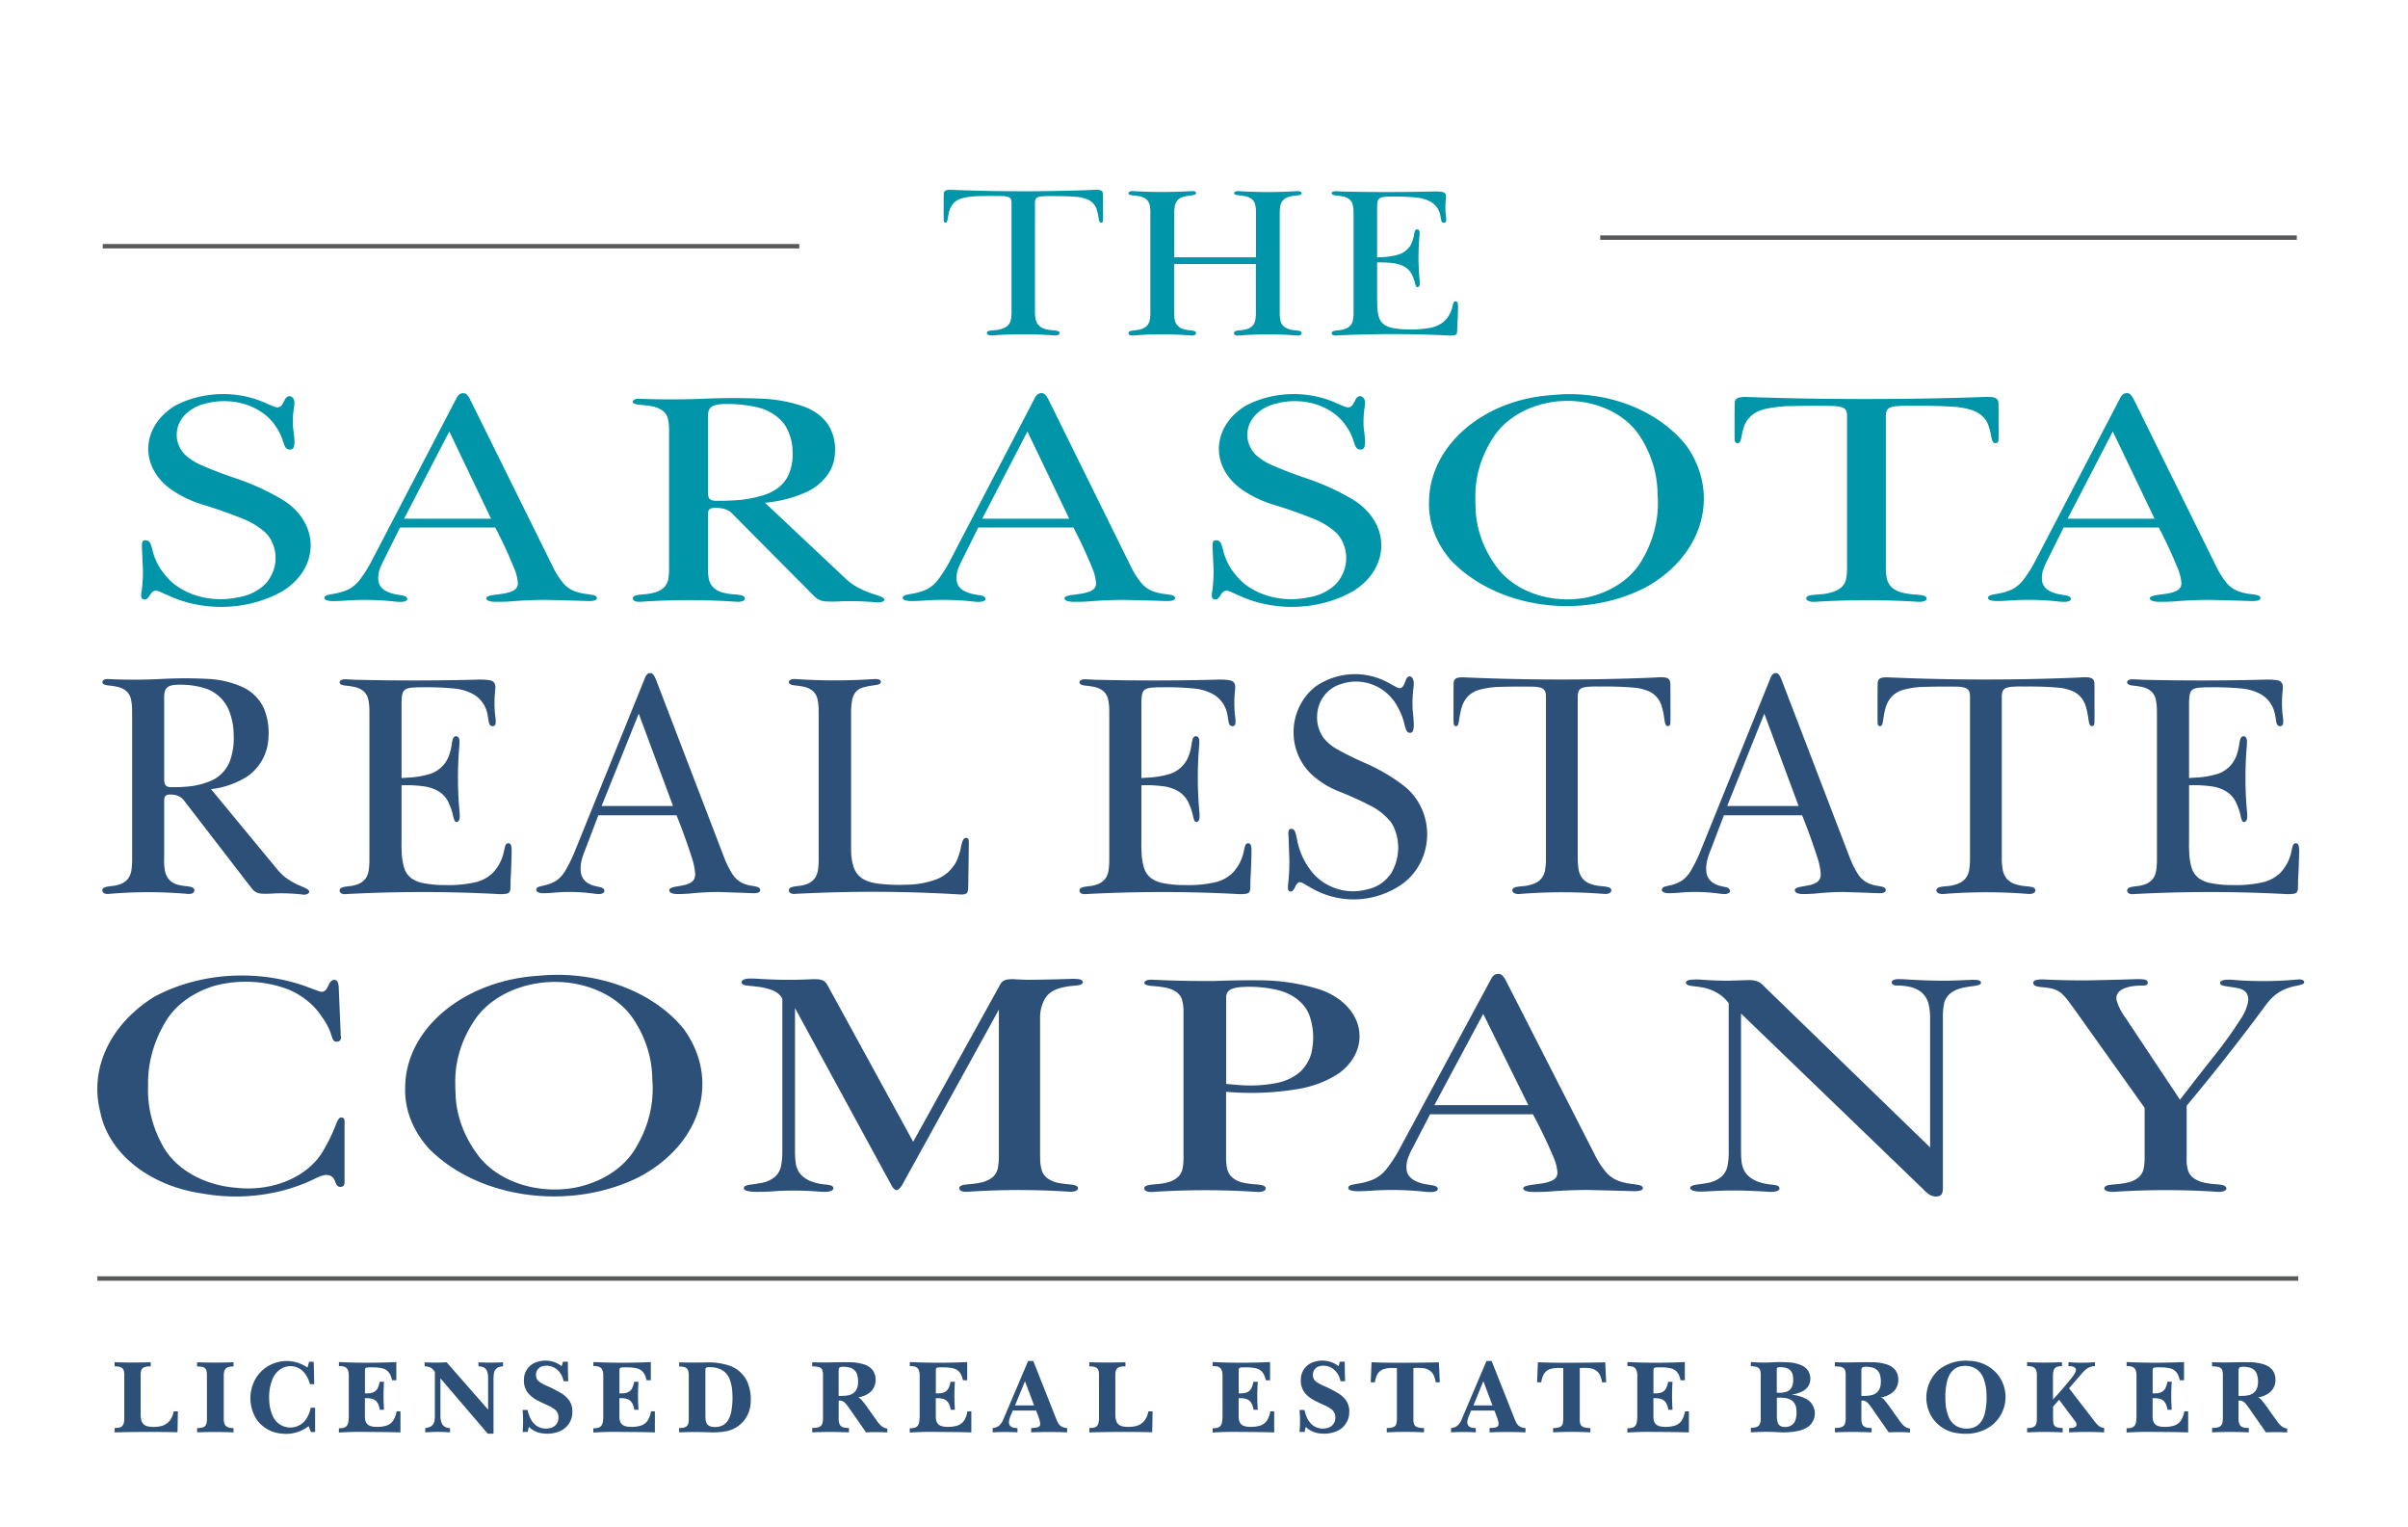
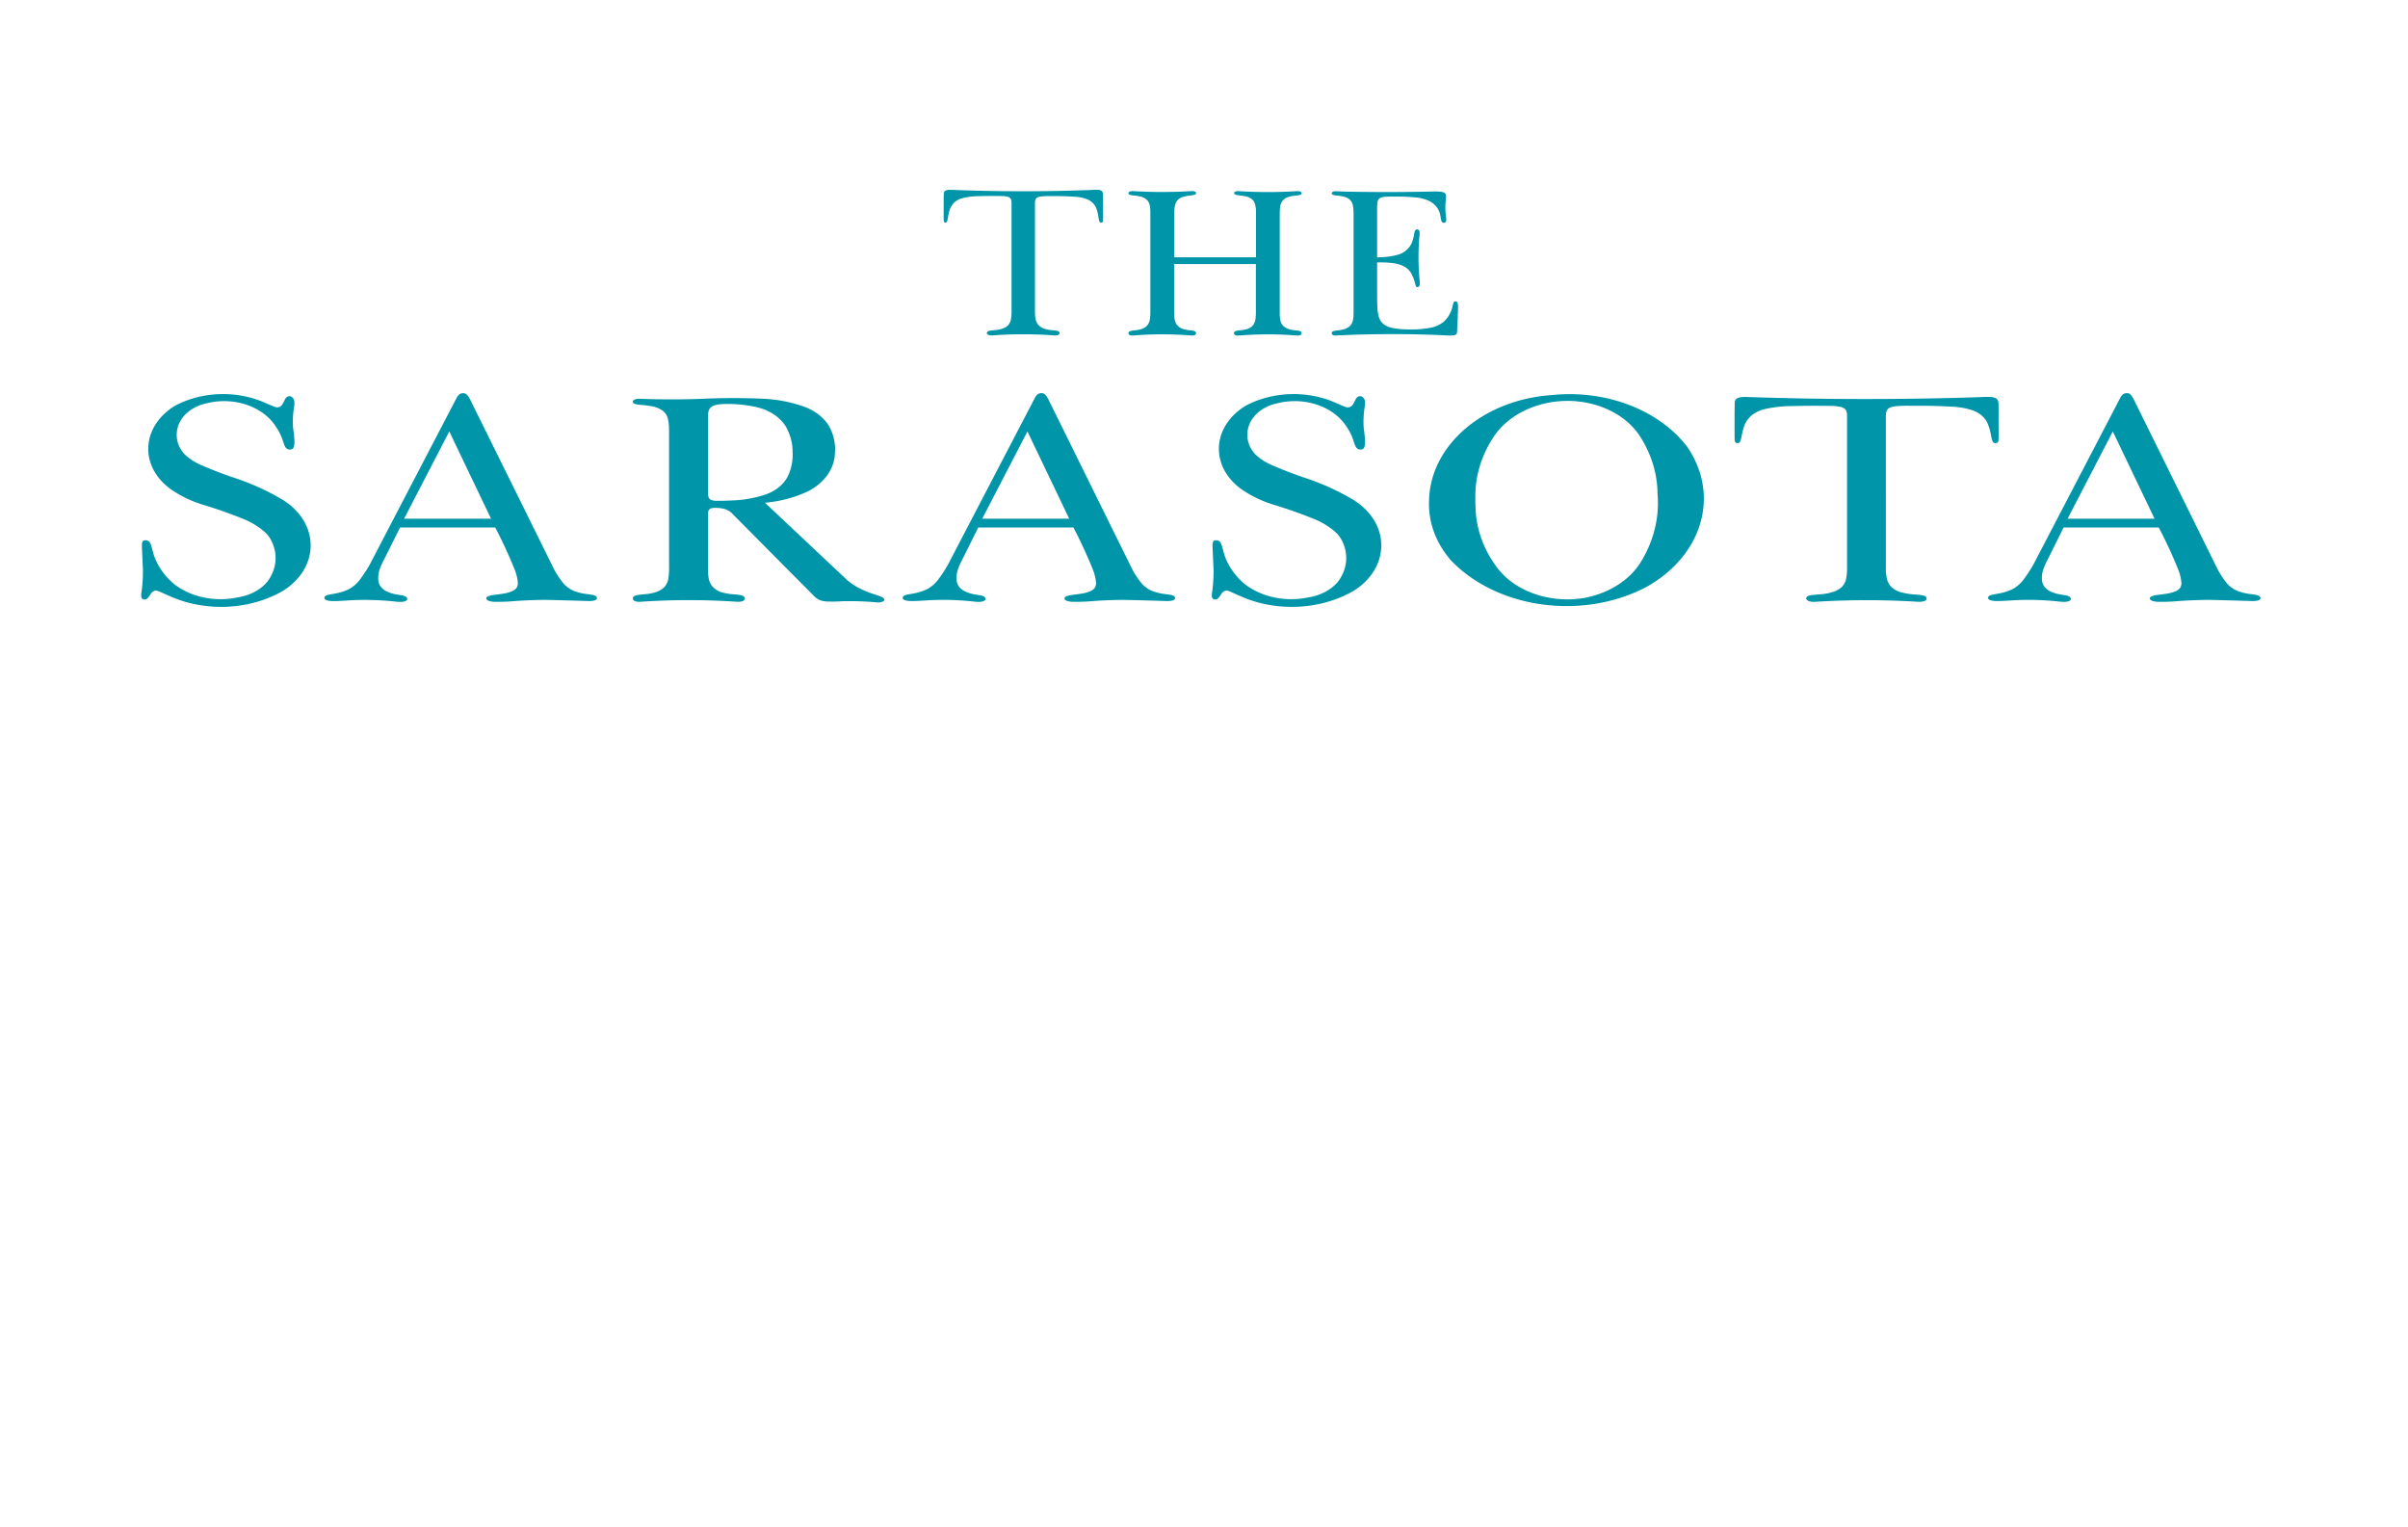
<svg xmlns="http://www.w3.org/2000/svg" baseProfile="tiny" viewBox="0 0 544 345" overflow="visible">
  <path d="M233.81 70.26V45.81c0-.23.03-.46.1-.67.09-.28.31-.5.6-.61.24-.09.5-.14.76-.17.72-.06 1.44-.08 2.16-.06 1.9-.03 3.8.02 5.69.16.83.06 1.65.24 2.43.53 1.03.4 1.83 1.21 2.17 2.21.22.63.37 1.28.45 1.94.04.23.08.46.14.69.03.1.07.19.13.29.03.06.09.11.15.14.09.04.18.05.28.02a.31.31 0 00.18-.09.42.42 0 00.09-.14c.02-.08.04-.17.04-.25.03-.86.03-1.72.01-2.59.01-1.11.01-2.21-.01-3.32 0-.15-.03-.3-.08-.44a.759.759 0 00-.45-.46c-.18-.07-.38-.11-.57-.11-.48-.02-.95-.02-1.43.02-10.63.41-21.27.4-31.9-.03-.24-.01-.48.01-.72.05-.16.02-.31.07-.44.14a.68.68 0 00-.32.39c-.04.12-.06.25-.06.38-.02 1.02-.02 2.04-.02 3.06-.01.93-.01 1.87.01 2.8 0 .11.02.22.04.33.02.06.05.11.09.16.12.13.34.15.48.03.02-.01.03-.03.05-.05a.94.94 0 00.12-.22c.05-.17.09-.34.13-.52.08-.57.2-1.14.34-1.71.19-.76.6-1.46 1.18-2.02.54-.46 1.18-.79 1.89-.95 1.1-.27 2.24-.41 3.37-.43 1.88-.05 3.77-.06 5.65-.02.35.01.7.06 1.05.13.21.05.4.15.56.28.16.15.27.33.31.54.04.18.06.36.06.54v24.45c.02.66-.03 1.31-.15 1.96-.08.43-.28.84-.56 1.18-.29.34-.67.6-1.1.76-.62.25-1.29.4-1.96.44-.35.03-.7.06-1.05.11-.13.02-.26.05-.39.1-.09.03-.17.09-.24.16-.08.09-.13.2-.13.32 0 .06.03.13.08.17.07.09.17.17.29.21.2.08.41.13.63.13.13 0 .27-.01.4-.02 4.65-.33 9.31-.33 13.96.02.21.01.42-.02.62-.07.13-.04.25-.11.35-.21.05-.06.09-.13.1-.21.01-.07 0-.15-.03-.21a.565.565 0 00-.22-.24c-.11-.06-.22-.09-.34-.11-.31-.06-.62-.1-.93-.12-.64-.04-1.28-.16-1.89-.34-.55-.17-1.03-.48-1.4-.89-.3-.37-.5-.79-.59-1.25-.12-.59-.18-1.22-.16-1.86zm26.07-21.84v21.84c.02.64-.02 1.28-.12 1.92-.06.43-.23.83-.48 1.19-.33.42-.78.73-1.3.91-.47.16-.96.27-1.46.31-.3.03-.6.07-.9.12-.12.02-.24.06-.35.1-.09.04-.18.1-.24.17-.16.2-.11.49.1.64.01.01.03.02.04.02.12.07.26.12.4.13.16.02.33.02.5 0 4.37-.35 8.76-.34 13.13.01.19.02.38 0 .56-.05.12-.03.23-.09.31-.17.19-.19.17-.49-.03-.66-.02-.01-.03-.03-.05-.04-.09-.06-.19-.1-.3-.13-.24-.06-.48-.1-.72-.12-.51-.04-1.02-.12-1.52-.25-.63-.16-1.19-.52-1.59-1.02-.26-.37-.43-.8-.49-1.25-.09-.62-.13-1.24-.12-1.87V59.63h18.47v10.63c.02.66-.02 1.33-.12 1.98-.07.42-.23.82-.49 1.17-.37.46-.89.79-1.48.94-.49.13-.98.21-1.49.25-.27.02-.55.06-.81.12-.11.02-.22.07-.32.13-.21.12-.29.37-.2.59.05.11.14.2.26.25.14.06.29.1.44.1.16.01.31.01.47-.01 4.35-.35 8.73-.34 13.09.01.18.01.36-.01.54-.06.12-.03.23-.1.32-.18a.44.44 0 00-.05-.64l-.02-.02a.864.864 0 00-.29-.14c-.21-.06-.43-.09-.65-.11-.48-.04-.96-.11-1.43-.21-.55-.13-1.06-.38-1.49-.74-.36-.33-.61-.76-.71-1.22-.13-.57-.19-1.14-.18-1.72V48.42c-.01-.63.03-1.26.13-1.89.07-.42.24-.82.5-1.17.36-.42.84-.73 1.38-.89.48-.14.98-.23 1.49-.27.3-.03.61-.07.91-.13.11-.03.22-.06.32-.11.06-.03.11-.08.16-.13.08-.11.08-.26.01-.37a.418.418 0 00-.23-.18 1.4 1.4 0 00-.46-.1c-.22-.01-.44-.01-.66.01-4.29.26-8.6.25-12.89-.02-.18-.01-.36.01-.53.05-.1.02-.19.06-.28.11-.08.05-.13.13-.15.22-.01.1.03.2.1.28.06.06.13.11.21.13.14.06.3.09.45.11l1.31.18c.46.06.9.18 1.33.36.64.27 1.12.81 1.3 1.45.15.53.23 1.08.23 1.63l.01.72v9.71h-18.47v-9.71c-.03-.7.04-1.4.19-2.09.1-.43.31-.84.61-1.17.29-.29.64-.51 1.04-.63.54-.17 1.09-.28 1.65-.35.3-.03.6-.08.89-.13.1-.02.21-.05.3-.1a.38.38 0 00.18-.13c.12-.15.09-.35-.06-.47a.856.856 0 00-.29-.13 2.07 2.07 0 00-.5-.05l-2.22.11c-3.7.15-7.41.12-11.11-.11-.18-.01-.36.01-.54.04-.11.03-.22.08-.32.14a.42.42 0 00-.16.25c-.02.12.04.24.14.31.08.06.18.1.29.13.21.06.42.09.64.11.51.04 1.02.12 1.53.22.53.11 1.02.34 1.44.67.36.32.61.73.72 1.19.13.56.19 1.13.18 1.7v.5zm51.23 18.92v-8.06c1.21-.04 2.43.01 3.63.16.94.1 1.84.38 2.64.84.71.43 1.27 1.06 1.6 1.79.32.63.56 1.29.71 1.98.04.16.09.33.15.48.03.07.07.14.12.2.11.13.31.17.46.07.1-.05.17-.13.22-.23.07-.15.11-.31.11-.47.01-.21 0-.42-.02-.63-.35-3.42-.36-6.86-.04-10.28.02-.22.02-.44.02-.67-.01-.14-.04-.28-.09-.41a.488.488 0 00-.24-.25.535.535 0 00-.63.14c-.07.1-.12.2-.15.32-.08.25-.13.51-.17.77-.1.63-.27 1.24-.52 1.83-.58 1.27-1.72 2.23-3.13 2.62-1.11.3-2.26.49-3.42.54l-1.25.07V47.01c-.01-.45.02-.89.08-1.33.03-.2.09-.39.18-.56.12-.21.32-.38.55-.47.23-.09.47-.15.72-.17.66-.06 1.31-.08 1.97-.07 1.8-.03 3.59.04 5.38.2 1.04.1 2.04.38 2.97.83 1.32.67 2.22 1.89 2.44 3.29l.16.9c.03.12.06.24.11.35.04.1.11.19.2.25.16.1.37.13.55.06.09-.04.17-.12.22-.21.05-.09.07-.2.08-.3.01-.25 0-.5-.03-.75-.2-1.39-.21-2.8-.03-4.19l.03-.41c0-.15-.02-.3-.06-.44a.824.824 0 00-.44-.51c-.17-.08-.36-.13-.55-.15-.5-.06-.99-.09-1.49-.09-6.84.17-13.68.18-20.52.03l-1.86-.08c-.17 0-.33.02-.5.06-.11.03-.2.08-.29.15a.36.36 0 00-.13.23c-.01.11.05.22.14.29.08.06.18.1.29.13.21.06.42.09.64.11.51.04 1.02.12 1.52.22.53.11 1.03.34 1.44.67.36.32.61.73.72 1.19.13.56.19 1.13.18 1.7l.01.48v21.84c.02.64-.02 1.28-.12 1.92-.06.43-.23.83-.48 1.19-.33.42-.78.73-1.3.91-.47.16-.96.27-1.46.31-.3.03-.6.07-.9.12-.12.02-.24.06-.35.1-.09.04-.18.1-.24.17-.16.2-.11.49.1.64.01.01.03.02.04.02.12.07.26.12.4.13.16.02.33.02.5 0 8.44-.41 16.89-.41 25.33.01.34.01.69 0 1.03-.03.14-.01.29-.04.42-.1.17-.06.29-.18.34-.34.05-.13.07-.27.08-.4.02-.38.03-.76.03-1.13.1-1.51.16-3.03.18-4.54 0-.23-.02-.46-.06-.69-.02-.09-.05-.18-.09-.27a.462.462 0 00-.17-.17c-.07-.03-.15-.04-.23-.05a.441.441 0 00-.39.19.69.69 0 00-.14.3c-.08.27-.15.54-.21.82a6.442 6.442 0 01-1.94 3.29c-.82.67-1.8 1.13-2.85 1.34-1.65.32-3.34.46-5.02.4-1.24.01-2.47-.1-3.68-.32-.62-.12-1.2-.34-1.74-.65-.63-.41-1.1-1.01-1.32-1.7-.24-.77-.37-1.56-.39-2.37l-.03-.82-.02-1.2zM32.05 123.35l.24 5.31c.02 1.82-.1 3.64-.38 5.44-.03.26-.02.51.03.77.02.12.07.23.15.32.1.1.24.17.4.2.24.04.5-.01.68-.14.13-.1.25-.21.35-.33.17-.22.33-.45.47-.68.11-.19.26-.37.43-.52.17-.15.38-.25.63-.3a.55.55 0 01.22-.02l.21.03c.24.07.48.15.71.25 1 .46 2.01.91 3.03 1.34 7.9 3.2 17.37 2.63 24.58-1.49 7.12-4.35 8.49-12.51 3.06-18.22-.93-.98-2.02-1.84-3.26-2.57-3.23-1.91-6.74-3.5-10.44-4.74-2.65-.88-5.25-1.88-7.77-2.98-1.4-.61-2.65-1.43-3.68-2.41-1.28-1.38-1.91-3.09-1.77-4.81.16-3.17 2.88-5.89 6.72-6.7 6.01-1.54 12.54.59 15.52 5.05.78 1.09 1.37 2.26 1.74 3.48.12.37.25.73.4 1.09.08.16.17.3.28.45.27.31.76.45 1.21.33a.71.71 0 00.43-.29c.09-.14.16-.29.18-.45.09-.41.12-.82.1-1.24-.06-.97-.17-1.93-.31-2.89-.11-1.6-.03-3.21.24-4.81.04-.29.06-.59.07-.88 0-.3-.08-.6-.22-.88a1.22 1.22 0 00-.57-.5.857.857 0 00-.61-.04c-.15.05-.29.13-.4.23-.14.13-.26.28-.33.45l-.44.85c-.09.2-.22.38-.38.55-.22.25-.57.4-.95.41l-.17-.02c-.22-.05-.43-.11-.64-.19-.74-.3-1.47-.61-2.2-.94-6.35-2.72-14.04-2.42-20.04.77-6.72 4.05-8.07 11.7-3.02 17.09.87.93 1.91 1.76 3.08 2.46 1.89 1.19 3.99 2.15 6.24 2.82 3.08.94 6.1 2 9.05 3.19 2 .8 3.78 1.92 5.23 3.29.34.37.64.76.89 1.17 1.85 3.16 1.58 6.86-.71 9.82-1.56 1.81-3.94 3.05-6.63 3.46-5.2 1.11-10.73-.09-14.53-3.14-2.44-2.12-4.09-4.75-4.74-7.59-.11-.43-.23-.85-.38-1.27-.07-.17-.16-.33-.26-.49a1.07 1.07 0 00-.53-.36c-.23-.06-.49-.07-.72-.01-.16.04-.28.13-.33.26-.05.11-.09.22-.11.33-.03.16-.05.33-.04.49v.2zm58.33-4.21h21.5c1.61 3.09 3.06 6.22 4.35 9.4.42 1.01.67 2.07.76 3.13.01.32-.06.64-.19.94-.21.36-.56.67-.99.87-.56.25-1.17.43-1.79.55-.78.13-1.56.24-2.35.33-.4.05-.79.13-1.17.25-.14.04-.28.1-.4.17s-.2.17-.22.28c-.04.18.04.36.21.48.14.1.31.18.49.22.37.1.76.16 1.15.17 1.19.01 2.38-.01 3.57-.09 2.61-.22 5.23-.33 7.86-.35 3.28.07 6.55.16 9.83.27.35 0 .71-.02 1.06-.08.18-.03.35-.08.5-.17.13-.07.23-.17.28-.29.04-.08.04-.17 0-.26a.593.593 0 00-.36-.4c-.16-.07-.33-.13-.5-.17-.4-.08-.8-.14-1.21-.19-1.01-.1-2-.33-2.93-.66-1.08-.43-1.99-1.09-2.64-1.9a17.86 17.86 0 01-2.21-3.45L106.2 90.21a5.68 5.68 0 00-.57-.9c-.12-.15-.28-.28-.46-.39a1.26 1.26 0 00-.64-.11c-.33.02-.64.14-.85.35-.21.2-.38.42-.5.67l-.14.26-18.91 36.28c-.82 1.64-1.81 3.22-2.96 4.73-.61.77-1.39 1.44-2.32 1.96-.97.47-2.03.81-3.14 1l-1.4.26c-.19.04-.38.09-.56.16-.14.06-.26.14-.35.25-.09.13-.12.27-.1.41.03.13.12.24.25.32.17.09.36.16.56.2.42.08.85.12 1.28.11.98-.01 1.96-.06 2.93-.13 3.69-.25 7.41-.16 11.08.25.43.05.86.07 1.29.06.29-.01.57-.06.83-.16.14-.05.26-.12.36-.21.09-.09.13-.2.11-.31-.01-.24-.17-.45-.43-.57-.19-.09-.4-.16-.61-.2l-1.38-.23c-.86-.14-1.67-.41-2.41-.79-.97-.54-1.58-1.39-1.68-2.33-.1-.93.03-1.87.38-2.77.23-.63.5-1.25.83-1.85l3.69-7.39zm.91-1.99l10.21-19.7 9.43 19.7H91.29zm68.66-5.93V93.91c-.01-.42.06-.83.19-1.24.19-.51.67-.93 1.29-1.12.52-.16 1.07-.25 1.63-.27 2.67-.13 5.34.11 7.91.69 2.79.64 5.14 2.17 6.48 4.24 1.05 1.8 1.6 3.77 1.6 5.75.13 1.86-.2 3.71-.99 5.46-.95 1.98-2.88 3.56-5.34 4.35-2.27.73-4.68 1.16-7.12 1.25-1.28.07-2.57.1-3.85.09-.3 0-.61-.04-.89-.12-.26-.07-.48-.21-.63-.4-.11-.17-.18-.36-.22-.55-.05-.26-.08-.54-.06-.82zm0 16.92v-12c-.01-.24.02-.47.08-.7a.85.85 0 01.28-.43c.13-.11.3-.2.49-.23.24-.05.5-.07.75-.07.7-.01 1.4.07 2.07.23.71.21 1.34.58 1.81 1.06l.26.28 18.34 18.47c.36.36.82.65 1.33.85.48.16.99.24 1.5.26 1.15.04 2.29.02 3.43-.06 2.66-.07 5.31.02 7.95.27.11.01.21.01.32 0 .3-.01.6-.08.86-.2.14-.06.25-.15.33-.26l.04-.1c.02-.04.02-.08 0-.11a.608.608 0 00-.25-.35c-.14-.1-.3-.18-.46-.26-.43-.17-.87-.33-1.32-.48-1.59-.48-3.1-1.12-4.48-1.92-.75-.45-1.44-.97-2.06-1.53l-18.41-17.31c3.37-.29 6.63-1.14 9.57-2.51 3.81-1.86 6.17-5.16 6.24-8.74.17-2.04-.26-4.08-1.27-5.97-1.21-2.03-3.29-3.64-5.87-4.54-2.87-.99-5.92-1.58-9.04-1.73-4.63-.2-9.27-.19-13.9.02-4.7.17-9.4.17-14.1-.01-.25-.01-.51.02-.75.07-.18.04-.35.12-.5.21-.13.09-.21.21-.24.35-.01.16.08.31.24.41.14.09.3.15.47.18.34.08.7.13 1.06.16.85.06 1.7.16 2.53.31.88.15 1.7.48 2.38.95.6.45 1.02 1.03 1.2 1.67.21.78.31 1.58.31 2.39l.01.68v30.69c.03.9-.04 1.8-.19 2.7-.1.6-.38 1.17-.79 1.67-.55.59-1.3 1.03-2.16 1.28-.78.23-1.59.38-2.42.43-.5.04-.99.1-1.49.17-.2.03-.4.08-.58.14-.16.06-.29.14-.4.25-.26.29-.19.69.17.9.02.01.04.02.07.04.2.1.43.17.67.19.27.03.54.03.81 0 7.22-.49 14.47-.48 21.69.01.34.02.68-.01 1-.08.2-.04.37-.12.51-.23.23-.17.3-.45.17-.68a.732.732 0 00-.35-.32c-.16-.09-.34-.15-.53-.18a9.87 9.87 0 00-1.33-.17c-.88-.05-1.74-.18-2.59-.38-1.12-.27-2.07-.87-2.67-1.68-.39-.59-.62-1.23-.68-1.9-.07-.49-.11-.98-.11-1.47v-.69zm61.05-9h21.5c1.61 3.09 3.06 6.22 4.35 9.4.42 1.01.67 2.07.76 3.13.01.32-.06.64-.19.94-.21.36-.56.67-.99.87-.56.25-1.17.43-1.79.55-.78.13-1.56.24-2.35.33-.4.05-.79.13-1.17.25-.14.04-.28.1-.4.17s-.2.17-.22.28c-.04.18.04.36.21.48.14.1.31.18.49.22.37.1.76.16 1.15.17 1.19.01 2.38-.01 3.57-.09 2.61-.22 5.23-.33 7.86-.35 3.28.07 6.55.16 9.83.27.35 0 .71-.02 1.06-.08.18-.03.35-.08.5-.17.13-.07.23-.17.28-.29.04-.08.04-.17 0-.26a.593.593 0 00-.36-.4c-.16-.07-.33-.13-.5-.17-.4-.08-.8-.14-1.21-.19-1.01-.1-2-.33-2.93-.66-1.08-.43-1.99-1.09-2.64-1.9a17.86 17.86 0 01-2.21-3.45L236.84 90.2a5.68 5.68 0 00-.57-.9c-.12-.15-.28-.28-.46-.39a1.26 1.26 0 00-.64-.11c-.33.02-.64.14-.85.35-.21.2-.38.42-.5.67l-.14.26-18.91 36.28c-.82 1.64-1.81 3.22-2.96 4.73-.61.77-1.39 1.44-2.32 1.96-.97.47-2.03.81-3.14 1l-1.4.26c-.19.04-.38.09-.56.16-.14.06-.26.14-.35.25-.09.13-.12.27-.1.41.03.13.12.24.25.32.17.09.36.16.56.2.42.08.85.12 1.28.11.98-.01 1.96-.06 2.93-.13 3.69-.25 7.41-.16 11.08.25.43.05.86.07 1.29.06.29-.01.57-.06.83-.16.14-.05.26-.12.36-.21.09-.09.13-.2.11-.31-.01-.24-.17-.45-.43-.57-.19-.09-.4-.16-.61-.2l-1.38-.23c-.86-.14-1.67-.41-2.41-.79-.97-.54-1.58-1.39-1.68-2.33-.1-.93.03-1.87.38-2.77.23-.63.5-1.25.83-1.85l3.67-7.38zm.9-1.99l10.21-19.7 9.43 19.7H221.9zm52.02 6.2l.24 5.31c.02 1.82-.1 3.64-.38 5.44-.03.26-.02.51.03.77.02.12.07.23.15.32.1.1.24.17.4.2.24.04.5-.01.68-.14.13-.1.25-.21.35-.33.17-.22.33-.45.47-.68.11-.19.26-.37.43-.52.17-.15.38-.25.63-.3a.55.55 0 01.22-.02l.21.03c.24.07.48.15.71.25 1 .46 2.01.91 3.03 1.34 7.9 3.2 17.37 2.63 24.58-1.49 7.12-4.35 8.49-12.51 3.06-18.22-.93-.98-2.02-1.84-3.26-2.57-3.23-1.91-6.74-3.5-10.44-4.74-2.65-.88-5.25-1.88-7.77-2.98-1.4-.61-2.65-1.43-3.68-2.41-1.28-1.38-1.91-3.09-1.77-4.81.16-3.17 2.88-5.89 6.72-6.7 6.01-1.54 12.54.59 15.52 5.05.78 1.09 1.37 2.26 1.74 3.48.12.37.25.73.4 1.09.08.16.17.3.28.45.27.31.76.45 1.21.33a.71.71 0 00.43-.29c.09-.14.16-.29.18-.45.09-.41.12-.82.1-1.24-.07-.97-.17-1.93-.31-2.89-.11-1.6-.03-3.21.24-4.81.04-.29.06-.59.07-.88 0-.3-.08-.6-.22-.88a1.22 1.22 0 00-.57-.5.857.857 0 00-.61-.04c-.15.05-.29.13-.4.23-.14.13-.26.28-.33.45l-.44.85c-.09.2-.22.38-.38.55-.22.25-.57.4-.95.41l-.17-.02c-.22-.05-.43-.11-.64-.19-.74-.3-1.47-.61-2.2-.94-6.35-2.72-14.04-2.42-20.04.77-6.72 4.05-8.07 11.7-3.02 17.09.87.93 1.91 1.76 3.08 2.46 1.89 1.19 3.99 2.15 6.24 2.82 3.08.94 6.1 2 9.05 3.19 2 .8 3.78 1.92 5.23 3.29.34.37.64.76.89 1.17 1.85 3.16 1.58 6.86-.71 9.82-1.56 1.81-3.94 3.05-6.63 3.46-5.2 1.11-10.73-.09-14.53-3.14-2.44-2.12-4.09-4.75-4.74-7.59-.11-.43-.23-.85-.38-1.27-.07-.17-.16-.33-.26-.49a1.07 1.07 0 00-.53-.36c-.23-.06-.49-.07-.72-.01-.16.04-.28.13-.33.26-.05.11-.09.22-.11.33-.03.16-.05.33-.04.49v.2zm59.39-10.57c-.16-4.92 1.27-9.79 4.14-14.14 2.69-4.06 7.52-6.93 13.15-7.82 8.02-1.25 16.12 1.89 19.88 7.71 2.59 4.03 3.95 8.49 3.98 13.01.45 5.28-.83 10.56-3.73 15.32-2.49 4.09-7.12 7.08-12.64 8.16-7.78 1.38-15.79-1.37-19.9-6.85-3.11-4.17-4.78-8.92-4.85-13.77-.02-.53-.04-1.07-.03-1.62zm-10.47.36c-.2 4.79 1.54 9.51 4.96 13.44 10.45 10.89 29.57 13.54 43.96 6.09 12.93-7.11 16.96-20.97 9.27-31.94-6.46-8.24-18.3-12.73-30.34-11.51-15.58 1.01-27.65 11.38-27.85 23.92zm103.2 15V93.78c0-.32.06-.64.17-.95.15-.39.51-.71.99-.86.4-.12.82-.2 1.25-.23 1.19-.09 2.38-.11 3.57-.08 3.14-.04 6.29.03 9.43.22 1.38.09 2.73.34 4.02.75 1.71.56 3.03 1.7 3.6 3.11.36.89.61 1.8.75 2.73.06.33.14.65.24.97.05.14.12.27.21.4a.5.5 0 00.25.2c.14.06.31.07.46.03a.58.58 0 00.29-.12c.07-.06.12-.13.15-.2.04-.12.06-.24.07-.36.04-1.21.05-2.42.01-3.64.01-1.55.01-3.11-.01-4.66 0-.21-.05-.41-.13-.61-.12-.3-.39-.53-.75-.65-.3-.1-.62-.15-.95-.16-.79-.03-1.58-.02-2.36.03-17.6.58-35.23.57-52.83-.04-.4-.01-.8.01-1.2.07-.26.02-.51.09-.74.2-.26.12-.45.32-.53.55-.07.17-.1.35-.1.54-.03 1.43-.04 2.87-.03 4.3-.01 1.31-.01 2.62.01 3.94 0 .15.03.31.07.46.03.08.09.16.15.22.2.19.56.21.8.05a.27.27 0 00.08-.07c.08-.1.15-.2.19-.31.09-.24.16-.48.21-.72.14-.81.33-1.61.57-2.4.32-1.07 1-2.05 1.96-2.83.89-.65 1.96-1.11 3.13-1.34 1.83-.38 3.7-.58 5.59-.6 3.12-.07 6.24-.08 9.36-.03.59.02 1.17.08 1.74.19.34.08.66.21.93.39.27.2.44.47.51.76.07.25.1.5.1.76v34.36c.03.92-.06 1.84-.25 2.75-.14.61-.46 1.18-.93 1.66-.49.47-1.11.84-1.82 1.07-1.03.35-2.13.56-3.25.62-.58.04-1.16.09-1.74.16-.22.03-.43.07-.64.13-.15.05-.28.13-.39.22-.14.12-.21.28-.21.45.01.09.05.18.13.25.12.13.28.24.47.3.33.12.68.18 1.04.18.22 0 .45-.01.67-.03 7.7-.47 15.43-.46 23.12.02.35.01.69-.02 1.03-.1.22-.06.42-.16.58-.29.09-.08.15-.18.17-.29.02-.1 0-.21-.06-.3a.827.827 0 00-.36-.33c-.18-.08-.37-.13-.57-.16-.51-.09-1.02-.14-1.54-.17-1.06-.06-2.11-.22-3.13-.48-.9-.24-1.71-.67-2.32-1.25-.49-.52-.82-1.11-.97-1.75-.2-.89-.29-1.78-.26-2.67zm40.16-9h21.5c1.61 3.09 3.06 6.22 4.35 9.4.42 1.01.67 2.07.76 3.13.01.32-.06.64-.19.94-.21.36-.56.67-.99.87-.56.25-1.17.43-1.79.55-.78.13-1.56.24-2.35.33-.4.05-.79.13-1.17.25-.14.04-.28.1-.4.17s-.2.17-.22.28c-.04.18.04.36.21.48.14.1.31.18.49.22.37.1.76.16 1.15.17 1.19.01 2.38-.01 3.57-.09 2.61-.22 5.23-.33 7.86-.35 3.28.07 6.55.16 9.83.27.35 0 .71-.02 1.06-.08.18-.03.35-.08.5-.17.13-.07.23-.17.28-.29.04-.08.04-.17 0-.26a.593.593 0 00-.36-.4c-.16-.07-.33-.13-.5-.17-.4-.08-.8-.14-1.21-.19-1.01-.1-2-.33-2.93-.66-1.08-.43-1.99-1.09-2.64-1.9a17.86 17.86 0 01-2.21-3.45L482.04 90.2a5.68 5.68 0 00-.57-.9c-.12-.15-.28-.28-.46-.39a1.26 1.26 0 00-.64-.11c-.33.02-.64.14-.85.35-.21.2-.38.42-.5.67l-.14.26-18.91 36.28c-.82 1.64-1.81 3.22-2.96 4.73-.61.77-1.39 1.44-2.32 1.96-.97.47-2.03.81-3.14 1l-1.4.26c-.19.04-.38.09-.56.16-.14.06-.26.14-.35.25-.09.13-.12.27-.1.41.03.13.12.24.25.32.17.09.36.16.56.2.42.08.85.12 1.28.11.98-.01 1.96-.06 2.93-.13 3.69-.25 7.41-.16 11.08.25.43.05.86.07 1.29.06.29-.01.57-.06.83-.16.14-.05.26-.12.36-.21.09-.09.13-.2.11-.31-.01-.24-.17-.45-.43-.57-.19-.09-.4-.16-.61-.2l-1.38-.23c-.86-.14-1.67-.41-2.41-.79-.97-.54-1.58-1.39-1.68-2.33-.1-.93.03-1.87.38-2.77.23-.63.5-1.25.83-1.85l3.67-7.38zm.9-1.99l10.21-19.7 9.43 19.7H467.1z" fill-rule="evenodd" fill="#0095A9" />
-   <path d="M37.09 175.77v-18.32c-.01-.44.05-.88.16-1.31.16-.54.55-.98 1.06-1.18.43-.17.88-.27 1.34-.28 2.19-.13 4.39.11 6.5.73 2.3.68 4.22 2.3 5.33 4.49.86 1.91 1.31 3.99 1.31 6.09.11 1.97-.17 3.93-.81 5.79-.78 2.1-2.37 3.77-4.39 4.6-1.86.78-3.84 1.22-5.85 1.32-1.05.08-2.11.11-3.17.09-.25 0-.5-.04-.73-.13a.979.979 0 01-.51-.43c-.09-.18-.15-.38-.18-.58a3.69 3.69 0 01-.06-.88zm0 17.91v-12.7c-.01-.25.02-.5.07-.74a.915.915 0 01.63-.71c.2-.05.41-.08.62-.07.58-.01 1.15.07 1.7.25.58.23 1.1.61 1.49 1.12l.22.3 15.07 19.55c.29.38.67.69 1.1.9.39.17.81.26 1.23.27.94.04 1.88.02 2.82-.06 2.18-.08 4.37.02 6.54.28.09.02.18.02.26 0 .25-.01.49-.08.71-.21.11-.07.21-.16.27-.27l.03-.11c.02-.04.02-.08 0-.12a.692.692 0 00-.21-.37c-.12-.1-.24-.19-.38-.27a21.6 21.6 0 00-1.09-.51c-1.31-.51-2.54-1.19-3.68-2.03-.61-.48-1.18-1.02-1.69-1.62l-15.13-18.32c2.77-.31 5.45-1.21 7.86-2.66 3.13-1.97 5.07-5.47 5.13-9.26.14-2.16-.22-4.32-1.04-6.32a9.729 9.729 0 00-4.82-4.81 21.517 21.517 0 00-7.43-1.83c-3.81-.21-7.62-.2-11.43.02-3.86.18-7.73.18-11.59-.01-.21-.01-.42.02-.62.07-.15.05-.29.12-.41.22-.1.1-.17.22-.19.37-.01.17.06.33.19.44.12.09.25.16.39.19.28.09.57.14.87.17.7.06 1.39.17 2.08.33.72.16 1.39.51 1.95 1 .49.48.83 1.09.98 1.77.17.83.26 1.68.25 2.53l.01.72v32.49c.02.96-.03 1.91-.16 2.86-.09.63-.31 1.24-.65 1.77-.45.62-1.07 1.09-1.77 1.36-.64.24-1.31.4-1.99.46-.41.04-.82.1-1.22.18-.16.04-.32.09-.48.15a.93.93 0 00-.33.26c-.22.3-.15.73.14.95.02.01.04.03.05.04.17.11.35.18.55.2.22.03.44.03.66 0 5.93-.52 11.9-.51 17.83.01.28.02.55-.01.82-.08.16-.04.31-.13.42-.25a.64.64 0 00.14-.72.74.74 0 00-.29-.34c-.13-.09-.28-.16-.43-.19a6.82 6.82 0 00-1.1-.18c-.72-.06-1.43-.19-2.13-.4-.92-.29-1.71-.92-2.19-1.78-.32-.62-.51-1.31-.56-2.01-.06-.52-.09-1.04-.09-1.56l.02-.72zm53.63-4.34v-11.98c1.65-.06 3.31.02 4.95.24 1.27.14 2.5.57 3.6 1.25a5.89 5.89 0 012.18 2.67c.43.94.76 1.92.96 2.94.05.24.12.48.21.72.04.11.09.2.16.3.15.2.42.25.63.11.13-.08.23-.2.3-.34.09-.22.14-.46.15-.7.01-.31 0-.62-.02-.93-.48-5.08-.5-10.2-.06-15.29.02-.33.03-.66.02-.99-.01-.21-.05-.42-.13-.61a.703.703 0 00-.33-.37.686.686 0 00-.86.21c-.1.14-.17.3-.21.47-.11.37-.18.76-.23 1.15-.13.93-.37 1.85-.71 2.73-.78 1.89-2.35 3.32-4.26 3.9-1.51.45-3.08.72-4.65.8l-1.7.11v-16.61c-.01-.66.02-1.33.1-1.98.04-.29.12-.57.24-.84.16-.32.43-.57.75-.7.31-.13.65-.22.98-.26.89-.08 1.79-.12 2.69-.11 2.45-.04 4.89.06 7.33.3 1.41.15 2.78.57 4.05 1.23 1.79 1 3.03 2.82 3.33 4.9l.22 1.33c.03.18.08.35.15.52.05.15.15.28.27.37.22.15.5.19.75.09.13-.07.23-.17.3-.31.06-.14.1-.29.1-.45.02-.37 0-.74-.05-1.11-.27-2.07-.29-4.16-.05-6.23l.03-.61c0-.22-.02-.45-.08-.66-.09-.33-.31-.61-.61-.76-.24-.12-.49-.2-.75-.22-.67-.09-1.35-.13-2.03-.13-9.31.25-18.63.27-27.94.05l-2.54-.12c-.23 0-.45.03-.67.09-.14.05-.28.12-.39.22a.508.508 0 00.02.78c.12.09.25.16.39.19.28.09.57.14.87.17.7.06 1.39.17 2.07.33.73.16 1.4.5 1.97 1 .49.48.83 1.09.98 1.77.17.83.26 1.68.25 2.53l.01.72v32.49c.02.96-.03 1.91-.16 2.86-.09.63-.31 1.24-.65 1.77-.45.62-1.07 1.09-1.77 1.36-.64.24-1.31.4-1.99.46-.41.04-.82.1-1.22.18-.16.04-.32.09-.48.15a.93.93 0 00-.33.26c-.22.3-.15.73.14.95.02.01.04.03.05.04.17.11.35.18.55.2.22.03.45.03.67 0 11.49-.61 23-.61 34.49.01.47.02.94 0 1.41-.05.2-.02.39-.06.57-.14.22-.08.4-.27.47-.51.06-.19.1-.4.1-.6.03-.56.04-1.13.03-1.69.13-2.25.21-4.5.25-6.75 0-.34-.02-.69-.08-1.03a1.87 1.87 0 00-.13-.4.614.614 0 00-.23-.25c-.1-.04-.2-.06-.31-.07-.21-.01-.42.1-.54.28-.09.14-.16.29-.19.45-.11.4-.21.81-.29 1.22a9.82 9.82 0 01-2.64 4.89 8.68 8.68 0 01-3.89 2c-2.25.48-4.54.68-6.83.6-1.68.02-3.36-.14-5.02-.47-.84-.17-1.64-.5-2.37-.97-.86-.6-1.5-1.5-1.79-2.53-.33-1.14-.5-2.33-.53-3.52l-.05-1.22.02-1.85zm44.45-5.19h17.67c1.32 3.27 2.51 6.59 3.58 9.95.34 1.07.55 2.19.63 3.32.01.34-.05.67-.16.99-.17.38-.46.71-.81.92-.46.27-.96.46-1.47.58-.64.13-1.28.25-1.93.35-.33.06-.65.14-.96.26-.12.04-.23.1-.33.18a.45.45 0 00-.18.3c-.03.19.03.38.17.51.12.11.25.19.4.24.31.11.63.16.95.18.98.02 1.96-.02 2.94-.09 2.15-.23 4.3-.35 6.46-.37 2.69.08 5.39.17 8.08.28.29 0 .58-.02.87-.08.15-.03.29-.09.41-.18.11-.07.19-.18.23-.31.03-.09.03-.18 0-.27a.61.61 0 00-.3-.43c-.13-.07-.27-.13-.41-.18-.33-.08-.66-.15-.99-.2-.83-.11-1.64-.34-2.41-.7a5.658 5.658 0 01-2.17-2.01c-.73-1.15-1.33-2.37-1.82-3.65l-15.42-40.22c-.13-.33-.29-.65-.47-.96-.1-.16-.23-.3-.38-.41a.82.82 0 00-.53-.12c-.27.02-.52.15-.7.37-.18.21-.31.45-.41.71l-.11.27-15.54 38.41a34.05 34.05 0 01-2.43 5.01c-.5.82-1.15 1.52-1.91 2.08-.8.5-1.67.86-2.58 1.06l-1.15.27c-.16.04-.31.1-.46.17-.11.06-.21.15-.29.26a.74.74 0 00-.08.44c.03.14.1.26.21.34.14.1.29.17.46.21.34.09.7.13 1.05.12.81-.02 1.61-.06 2.41-.14 3.04-.26 6.09-.17 9.11.26.35.05.71.07 1.06.06.24-.01.47-.06.69-.17.12-.05.22-.13.3-.22a.43.43 0 00.09-.33.72.72 0 00-.35-.6c-.15-.1-.32-.17-.5-.21l-1.13-.25a5.59 5.59 0 01-1.98-.84c-.79-.57-1.3-1.47-1.38-2.47-.08-.99.02-1.98.31-2.93.19-.67.41-1.32.69-1.96l2.97-7.8zm.74-2.1l8.39-20.86 7.75 20.86h-16.14zm56.36 9.16v-30.02c-.02-1.04.06-2.08.25-3.11.11-.61.36-1.19.72-1.69.39-.48.9-.84 1.47-1.03.6-.19 1.22-.34 1.84-.44l1.57-.24c.17-.03.33-.08.49-.14.1-.05.18-.11.26-.19.18-.2.17-.51-.02-.69l-.02-.02a.782.782 0 00-.35-.18c-.25-.06-.51-.09-.77-.09l-.78.04c-5.79.37-11.59.35-17.37-.04-.24-.01-.48.02-.71.07-.15.04-.3.11-.42.21a.64.64 0 00-.21.35c-.02.18.05.36.19.46.11.09.24.16.38.19.28.09.57.14.87.17.7.06 1.39.17 2.08.33.73.16 1.4.5 1.97 1 .49.48.83 1.09.97 1.77.18.83.27 1.68.26 2.53l.01.72v32.49c.02.96-.03 1.91-.16 2.86a4.47 4.47 0 01-.66 1.77c-.45.62-1.07 1.09-1.77 1.36-.64.24-1.31.4-1.99.46-.41.04-.81.1-1.21.18-.16.04-.32.09-.48.15a.93.93 0 00-.33.26c-.22.3-.16.73.13.95.02.01.04.03.06.04.17.11.35.18.55.2.23.03.47.03.7 0 12.41-.66 24.85-.61 37.25.15.27.01.54-.01.81-.06.18-.03.36-.1.5-.21a.99.99 0 00.27-.45c.07-.23.11-.48.11-.72.06-3.47.11-6.94.14-10.41 0-.16-.02-.32-.05-.47-.02-.09-.05-.18-.09-.26a.507.507 0 00-.25-.18c-.29-.09-.6.02-.79.26-.11.16-.2.33-.26.52-.14.41-.25.83-.33 1.26-.21 1.12-.56 2.21-1.03 3.23-1 1.93-2.67 3.4-4.67 4.11-2.13.76-4.37 1.15-6.63 1.16-2.21.1-4.42.01-6.62-.27a9.62 9.62 0 01-2.86-.85c-1.19-.59-2.09-1.68-2.48-2.99-.34-1.12-.52-2.29-.53-3.47l-.01-1.03zm65.59-1.87v-11.98c1.65-.06 3.31.02 4.95.24 1.27.14 2.5.57 3.6 1.25a5.89 5.89 0 012.18 2.67c.43.94.76 1.92.96 2.94.05.24.12.48.21.72.04.11.09.2.16.3.15.2.42.25.63.11.13-.08.23-.2.3-.34.09-.22.14-.46.15-.7.01-.31 0-.62-.02-.93-.48-5.08-.5-10.2-.06-15.29.02-.33.03-.66.02-.99-.01-.21-.05-.42-.13-.61a.703.703 0 00-.33-.37.686.686 0 00-.86.21c-.1.14-.17.3-.21.47-.11.37-.18.76-.23 1.15-.13.93-.37 1.85-.71 2.73-.78 1.89-2.35 3.32-4.26 3.9-1.51.45-3.08.72-4.65.8l-1.7.11v-16.61c-.01-.66.02-1.33.1-1.98.04-.29.12-.57.24-.84.16-.32.43-.57.75-.7.31-.13.65-.22.98-.26.89-.08 1.79-.12 2.69-.11 2.45-.04 4.89.06 7.33.3 1.41.15 2.78.57 4.05 1.23 1.79 1 3.03 2.82 3.33 4.9l.22 1.33c.03.18.08.35.15.52.05.15.15.28.27.37.22.15.5.19.75.09.13-.07.23-.17.3-.31.06-.14.1-.29.1-.45.02-.37 0-.74-.05-1.11-.27-2.07-.29-4.16-.05-6.23l.03-.61c0-.22-.02-.45-.08-.66-.09-.33-.31-.61-.61-.76-.24-.12-.49-.2-.75-.22-.67-.09-1.35-.13-2.03-.13-9.31.25-18.63.27-27.94.05l-2.54-.12c-.23 0-.45.03-.67.09-.14.05-.28.12-.39.22a.508.508 0 00.02.78c.12.09.25.16.39.19.28.09.57.14.87.17.7.06 1.39.17 2.07.33.73.16 1.4.5 1.97 1 .49.48.83 1.09.98 1.77.17.83.26 1.68.25 2.53l.01.72v32.49c.02.96-.03 1.91-.16 2.86-.09.63-.31 1.24-.65 1.77-.45.62-1.07 1.09-1.77 1.36-.64.24-1.31.4-1.99.46-.41.04-.82.1-1.22.18-.16.04-.32.09-.48.15a.93.93 0 00-.33.26c-.22.3-.15.73.14.95.02.01.04.03.05.04.17.11.35.18.55.2.22.03.45.03.67 0 11.49-.61 23-.61 34.49.01.47.02.94 0 1.41-.05.2-.02.39-.06.57-.14.22-.08.4-.27.47-.51.06-.19.1-.4.1-.6.03-.56.04-1.13.03-1.69.13-2.25.21-4.5.25-6.75 0-.34-.02-.69-.08-1.03a1.87 1.87 0 00-.13-.4.614.614 0 00-.23-.25c-.1-.04-.2-.06-.31-.07-.21-.01-.42.1-.54.28-.09.14-.16.29-.19.45-.11.4-.21.81-.29 1.22a9.82 9.82 0 01-2.64 4.89 8.68 8.68 0 01-3.89 2c-2.25.48-4.54.68-6.83.6-1.68.02-3.36-.14-5.02-.47-.84-.17-1.64-.5-2.37-.97-.86-.6-1.5-1.5-1.79-2.53-.33-1.14-.5-2.33-.53-3.52l-.05-1.22.02-1.85zm33.23-.72l.19 5.62c.02 1.93-.08 3.85-.31 5.76-.02.27-.02.54.02.81.01.12.06.24.13.34.08.11.2.18.33.21.2.04.41-.01.56-.15.11-.11.2-.23.29-.35.14-.23.27-.47.39-.72.09-.2.21-.39.35-.55.14-.16.32-.27.51-.32.06-.02.12-.03.18-.02l.17.04c.2.07.39.16.58.26.82.49 1.65.96 2.49 1.42 6.5 3.39 14.28 2.78 20.2-1.58 5.85-4.61 6.98-13.25 2.52-19.29-.76-1.03-1.66-1.95-2.68-2.72a41.083 41.083 0 00-8.58-5.02c-2.18-.94-4.31-1.99-6.39-3.15-1.15-.65-2.18-1.51-3.03-2.55a7.858 7.858 0 01-1.45-5.09c.13-3.36 2.37-6.24 5.52-7.1 4.94-1.63 10.31.62 12.75 5.35.64 1.15 1.12 2.39 1.43 3.68.1.39.21.78.33 1.16.06.16.14.32.23.47.22.33.62.47.99.35.15-.05.28-.16.35-.31.08-.15.13-.31.15-.47.07-.43.1-.87.08-1.31-.05-1.02-.14-2.04-.25-3.06-.09-1.7-.02-3.4.19-5.09.03-.31.05-.62.06-.93 0-.32-.06-.64-.18-.93-.1-.23-.26-.41-.47-.53a.588.588 0 00-.5-.05c-.13.06-.24.14-.33.25-.12.14-.21.3-.27.47l-.37.9c-.08.21-.18.4-.31.58-.18.26-.47.42-.78.44l-.14-.02c-.18-.05-.36-.12-.53-.2-.61-.32-1.21-.65-1.81-.99-5.22-2.88-11.54-2.57-16.47.81-5.52 4.29-6.64 12.39-2.49 18.09.72.99 1.57 1.86 2.53 2.6 1.55 1.26 3.28 2.27 5.13 2.99 2.53 1 5.02 2.12 7.44 3.38 1.64.85 3.1 2.04 4.3 3.48.28.39.53.8.73 1.24 1.52 3.35 1.3 7.26-.58 10.4-1.28 1.91-3.24 3.23-5.45 3.66-4.27 1.17-8.82-.1-11.94-3.33a16.4 16.4 0 01-3.9-8.04c-.09-.45-.19-.9-.31-1.35-.06-.18-.13-.35-.22-.52-.1-.17-.25-.3-.43-.38a.917.917 0 00-.59-.01c-.13.04-.23.14-.27.27-.05.11-.08.23-.09.35-.03.17-.04.35-.03.52v.23zm65.34 5.06v-36.37c0-.34.05-.68.14-1 .12-.42.42-.75.81-.91.33-.13.68-.21 1.03-.25.98-.09 1.96-.12 2.94-.08 2.58-.05 5.17.03 7.75.24 1.13.09 2.25.36 3.3.79 1.41.59 2.49 1.8 2.96 3.29.29.94.5 1.91.62 2.89.05.35.11.69.19 1.03.04.15.1.29.17.43.05.09.12.17.21.21.12.06.25.07.38.04.09-.01.18-.06.24-.13.05-.06.1-.13.13-.21.03-.12.05-.25.06-.38.03-1.28.04-2.57.01-3.85.01-1.65.01-3.29-.01-4.93 0-.22-.04-.44-.1-.65a1.05 1.05 0 00-.62-.68c-.25-.1-.51-.16-.78-.17-.65-.04-1.3-.02-1.94.04-14.47.61-28.96.6-43.43-.05-.33-.01-.66.02-.98.07-.21.03-.42.1-.61.21-.21.13-.37.33-.43.58-.06.18-.08.37-.08.57-.02 1.52-.03 3.04-.02 4.56-.01 1.39-.01 2.78.01 4.17 0 .16.02.32.06.48.03.09.07.17.13.24.17.2.46.22.65.05l.07-.07c.07-.1.12-.21.16-.33.07-.25.13-.51.17-.77.11-.85.27-1.7.47-2.54a6.46 6.46 0 011.61-3c.73-.69 1.61-1.17 2.57-1.42 1.5-.4 3.04-.61 4.59-.64 2.56-.07 5.13-.09 7.69-.04.48.02.96.09 1.43.2.28.08.54.22.77.41.22.22.37.5.42.8.06.26.08.53.08.8v36.37c.02.98-.05 1.95-.21 2.92-.11.64-.38 1.25-.77 1.76-.4.5-.92.89-1.5 1.13-.85.37-1.75.6-2.67.66-.48.04-.95.09-1.43.17-.18.03-.35.08-.53.14a.82.82 0 00-.32.24c-.11.13-.17.3-.17.47.01.1.04.19.1.26.1.14.23.25.39.32.27.12.56.19.86.19.18 0 .37-.01.55-.04 6.33-.5 12.68-.49 19 .02.29.01.57-.02.85-.11.18-.06.35-.17.48-.31.07-.09.12-.19.14-.31.02-.11 0-.22-.05-.32a.736.736 0 00-.3-.35c-.15-.08-.3-.14-.47-.17a9.03 9.03 0 00-1.27-.18c-.87-.06-1.74-.23-2.57-.51-.74-.25-1.4-.71-1.91-1.32-.4-.55-.68-1.18-.8-1.85-.16-.92-.23-1.86-.22-2.81zm33.02-9.53h17.67c1.32 3.27 2.51 6.59 3.58 9.95.34 1.07.55 2.19.63 3.32.01.34-.05.67-.16.99-.17.38-.46.71-.81.92-.46.27-.96.46-1.47.58-.64.13-1.28.25-1.93.35-.33.06-.65.14-.96.26-.12.04-.23.1-.33.18a.45.45 0 00-.18.3c-.03.19.03.38.17.51.12.11.25.19.4.24.31.11.63.16.95.18.98.02 1.96-.02 2.94-.09 2.15-.23 4.3-.35 6.46-.37 2.69.08 5.39.17 8.08.28.29 0 .58-.02.87-.08.15-.03.29-.09.41-.18.11-.07.19-.18.23-.31.03-.09.03-.18 0-.27a.61.61 0 00-.3-.43c-.13-.07-.27-.13-.41-.18-.33-.08-.66-.15-.99-.2-.83-.11-1.64-.34-2.41-.7a5.658 5.658 0 01-2.17-2.01c-.73-1.15-1.33-2.37-1.82-3.65l-15.42-40.22c-.13-.33-.29-.65-.47-.96-.1-.16-.23-.3-.38-.41a.82.82 0 00-.53-.12c-.27.02-.52.15-.7.37-.18.21-.31.45-.41.71l-.11.27-15.54 38.41a34.05 34.05 0 01-2.43 5.01c-.5.82-1.15 1.52-1.91 2.08-.8.5-1.67.86-2.58 1.06l-1.15.27c-.16.04-.31.1-.46.17-.11.06-.21.15-.29.26a.74.74 0 00-.08.44c.03.14.1.26.21.34.14.1.29.17.46.21.34.09.7.13 1.05.12.81-.02 1.61-.06 2.41-.14 3.04-.26 6.09-.17 9.11.26.35.05.71.07 1.06.06.24-.01.47-.06.69-.17.12-.05.22-.13.3-.22a.43.43 0 00.09-.33.72.72 0 00-.35-.6c-.15-.1-.32-.17-.5-.21l-1.13-.25a5.59 5.59 0 01-1.98-.84c-.79-.57-1.3-1.47-1.38-2.47-.08-.99.02-1.98.31-2.93.19-.67.41-1.32.69-1.96l2.97-7.8zm.74-2.1l8.39-20.86 7.75 20.86h-16.14zm62.04 11.63v-36.37c0-.34.05-.68.14-1 .12-.42.42-.75.81-.91.33-.13.68-.21 1.03-.25.98-.09 1.96-.12 2.94-.08 2.58-.05 5.17.03 7.75.24 1.13.09 2.25.36 3.3.79 1.41.59 2.49 1.8 2.96 3.29.29.94.5 1.91.62 2.89.05.35.11.69.19 1.03.04.15.1.29.17.43.05.09.12.17.21.21.12.06.25.07.38.04.09-.01.18-.06.24-.13.05-.06.1-.13.13-.21.03-.12.05-.25.06-.38.03-1.28.04-2.57.01-3.85.01-1.65.01-3.29-.01-4.93 0-.22-.04-.44-.1-.65a1.05 1.05 0 00-.62-.68c-.25-.1-.51-.16-.78-.17-.65-.04-1.3-.02-1.94.04-14.47.61-28.96.6-43.43-.05-.33-.01-.66.02-.98.07-.21.03-.42.1-.61.21-.21.13-.37.33-.43.58-.06.18-.08.37-.08.57-.02 1.52-.03 3.04-.02 4.56-.01 1.39-.01 2.78.01 4.17 0 .16.02.32.06.48.03.09.07.17.13.24.17.2.46.22.65.05l.07-.07c.07-.1.12-.21.16-.33.07-.25.13-.51.17-.77.11-.85.27-1.7.47-2.54a6.46 6.46 0 011.61-3c.73-.69 1.61-1.17 2.57-1.42 1.5-.4 3.04-.61 4.59-.64 2.56-.07 5.13-.09 7.69-.04.48.02.96.09 1.43.2.28.08.54.22.77.41.22.22.37.5.42.8.06.26.08.53.08.8v36.37c.02.98-.05 1.95-.21 2.92-.11.64-.38 1.25-.77 1.76-.4.5-.92.89-1.5 1.13-.85.37-1.75.6-2.67.66-.48.04-.95.09-1.43.17-.18.03-.35.08-.53.14a.82.82 0 00-.32.24c-.11.13-.17.3-.17.47.01.1.04.19.1.26.1.14.23.25.39.32.27.12.56.19.86.19.18 0 .37-.01.55-.04 6.33-.5 12.68-.49 19 .02.29.01.57-.02.85-.11.18-.06.35-.17.48-.31.07-.09.12-.19.14-.31.02-.11 0-.22-.05-.32a.736.736 0 00-.3-.35c-.14-.08-.3-.14-.47-.17a9.03 9.03 0 00-1.27-.18c-.87-.06-1.74-.23-2.57-.51-.74-.25-1.4-.71-1.91-1.32-.4-.55-.68-1.18-.8-1.85a14.6 14.6 0 01-.22-2.81zm42.31-4.34v-11.98c1.65-.06 3.31.02 4.95.24 1.27.14 2.5.57 3.6 1.25a5.89 5.89 0 012.18 2.67c.43.94.76 1.92.96 2.94.05.24.12.48.21.72.04.11.09.2.16.3.15.2.42.25.63.11.13-.08.23-.2.3-.34.09-.22.14-.46.15-.7.01-.31 0-.62-.02-.93-.48-5.08-.5-10.2-.06-15.29.02-.33.03-.66.02-.99-.01-.21-.05-.42-.13-.61a.703.703 0 00-.33-.37.686.686 0 00-.86.21c-.1.14-.17.3-.21.47-.11.37-.18.76-.23 1.15-.13.93-.37 1.85-.71 2.73-.78 1.89-2.35 3.32-4.26 3.9-1.52.45-3.08.72-4.65.8l-1.7.11v-16.61c-.01-.66.02-1.33.1-1.98.04-.29.12-.57.24-.84.16-.32.43-.57.75-.7.31-.13.65-.22.98-.26.89-.08 1.79-.12 2.69-.11 2.45-.04 4.89.06 7.33.3 1.41.15 2.78.57 4.05 1.23 1.79 1 3.03 2.82 3.33 4.9l.22 1.33c.03.18.08.35.15.52.05.15.15.28.27.37.22.15.5.19.75.09.13-.07.23-.17.3-.31.06-.14.1-.29.1-.45.02-.37 0-.74-.05-1.11-.27-2.07-.29-4.16-.05-6.23l.03-.61c0-.22-.02-.45-.08-.66-.09-.33-.31-.61-.61-.76-.24-.12-.49-.2-.75-.22-.67-.09-1.35-.13-2.03-.13-9.31.25-18.63.27-27.94.05l-2.54-.12c-.23 0-.45.03-.67.09-.14.05-.28.12-.39.22a.508.508 0 00.02.78c.12.09.25.16.39.19.28.09.57.14.87.17.7.06 1.39.17 2.07.33.73.16 1.4.5 1.97 1 .49.48.83 1.09.98 1.77.17.83.26 1.68.25 2.53l.01.72v32.49c.02.96-.03 1.91-.16 2.86-.09.63-.31 1.24-.65 1.77-.45.62-1.07 1.09-1.77 1.36-.64.24-1.31.4-1.99.46-.41.04-.82.1-1.22.18-.16.04-.32.09-.48.15a.93.93 0 00-.33.26c-.22.3-.15.73.14.95.02.01.04.03.05.04.17.11.35.18.55.2.22.03.45.03.67 0 11.49-.61 23-.61 34.49.01.47.02.94 0 1.41-.05.2-.02.39-.06.57-.14.22-.08.4-.27.47-.51.06-.19.1-.4.1-.6.03-.56.04-1.13.03-1.69.13-2.25.21-4.5.25-6.75 0-.34-.02-.69-.08-1.03a1.87 1.87 0 00-.13-.4.614.614 0 00-.23-.25c-.1-.04-.2-.06-.31-.07-.21-.01-.42.1-.54.28-.09.14-.16.29-.19.45-.11.4-.21.81-.29 1.22a9.82 9.82 0 01-2.64 4.89 8.68 8.68 0 01-3.89 2c-2.25.48-4.54.68-6.83.6-1.68.02-3.36-.14-5.02-.47-.84-.17-1.64-.5-2.37-.97-.86-.6-1.5-1.5-1.79-2.53-.33-1.14-.5-2.33-.53-3.52l-.05-1.22.02-1.85zm-416.7 77.94v-14.19c0-.21-.1-.41-.29-.56a.758.758 0 00-.5-.14c-.13.02-.24.07-.33.14-.11.09-.2.19-.27.3-.2.31-.36.63-.48.96-.85 2.26-1.93 4.45-3.23 6.58-3.55 5.62-11.37 8.81-19.35 7.91-7.27-.56-13.59-4.12-16.52-9.31-2.44-4.33-3.61-9.03-3.41-13.75-.12-5.02 1.25-10 4-14.55 2.18-3.62 6.05-6.47 10.82-7.96 5.64-1.56 11.85-1.23 17.17.9 3.13 1.42 5.66 3.53 7.26 6.05.79 1.06 1.43 2.19 1.89 3.37l.47 1.43c.06.16.13.32.23.48.08.11.19.2.33.27.16.05.33.08.5.07.17-.01.34-.06.48-.13.16-.1.28-.23.35-.38.05-.16.08-.32.09-.48v-.03c-.07-.3-.1-.6-.09-.91l-.44-10.47c-.02-.31-.08-.62-.18-.92a.908.908 0 00-.23-.4.766.766 0 00-.56-.24.936.936 0 00-.62.19c-.15.11-.26.24-.35.38-.18.29-.34.58-.48.89-.12.24-.26.48-.42.71-.11.14-.25.26-.42.36-.16.1-.35.15-.56.16l-.15-.01a3.77 3.77 0 01-.6-.16c-.98-.35-1.95-.71-2.92-1.08-11.13-3.94-24.12-3.04-34.17 2.37-10.04 6.25-14.74 16.33-12.19 26.12 1.87 9.22 10.99 16.53 22.8 18.28 8.92 1.66 18.33.41 26.02-3.48.47-.23.98-.42 1.5-.57.47-.12.98-.12 1.44 0 .35.11.65.31.84.56.18.25.32.52.42.79.08.23.18.46.3.68.07.12.16.24.27.35.33.28.88.3 1.24.04.15-.1.24-.24.27-.39l.02-.09.05-.14zm25.02-22.25c-.17-5.15 1.37-10.24 4.48-14.79 2.91-4.25 8.14-7.25 14.22-8.17 8.68-1.31 17.43 1.97 21.5 8.06 2.8 4.21 4.27 8.87 4.3 13.61.49 5.52-.9 11.05-4.03 16.02-2.69 4.28-7.7 7.41-13.66 8.54-8.41 1.45-17.07-1.43-21.51-7.16-3.36-4.36-5.17-9.33-5.25-14.4-.04-.58-.06-1.14-.05-1.71zm-11.32.37c-.22 5.01 1.66 9.94 5.37 14.05 11.3 11.39 31.97 14.16 47.53 6.37 13.99-7.44 18.34-21.93 10.03-33.4-6.99-8.62-19.78-13.31-32.8-12.03-16.87 1.06-29.92 11.89-30.13 25.01zm85.18 14.46c.05 1.21-.05 2.41-.29 3.6-.15.77-.55 1.5-1.14 2.13-.8.77-1.89 1.32-3.13 1.57-.78.15-1.58.28-2.38.37-.34.05-.67.11-.99.19-.15.04-.3.1-.44.17-.22.13-.34.34-.3.56.05.14.15.27.3.36.17.1.37.17.57.21.48.1.97.16 1.47.17 1.83.03 3.67-.04 5.49-.2 3.12-.14 6.25-.09 9.35.17.51.04 1.02.05 1.53.02.33-.02.65-.08.95-.19.19-.06.34-.16.45-.29.23-.3.11-.69-.27-.87-.01-.01-.03-.01-.04-.02-.15-.06-.31-.11-.48-.14-.39-.07-.78-.12-1.17-.16-1-.1-1.97-.32-2.87-.65-1.16-.43-2.12-1.13-2.75-1.99-.47-.72-.75-1.51-.83-2.32-.11-.88-.16-1.76-.15-2.65v-32.21l21.92 40.27c.13.24.32.46.56.65.1.07.21.12.33.16.06.02.13.03.2.02l.14-.03c.1-.04.19-.1.27-.16.27-.23.49-.48.66-.76l.15-.23 21.83-39.57v33.01c.02.94-.06 1.89-.24 2.82-.13.66-.46 1.28-.96 1.82-.67.61-1.54 1.07-2.53 1.33-.89.22-1.82.36-2.75.43-.47.04-.95.09-1.41.16-.21.03-.41.09-.59.17-.41.18-.58.58-.38.91.09.15.25.27.45.34.25.1.52.15.8.15.25.01.5.01.75-.01 7.64-.51 15.32-.51 22.96.01.35.01.7-.03 1.04-.12.22-.06.41-.16.56-.29.26-.25.24-.61-.06-.83-.13-.1-.28-.17-.45-.22a3.87 3.87 0 00-.9-.17c-.76-.07-1.53-.16-2.29-.27-1.13-.15-2.18-.55-3.02-1.14-.66-.51-1.12-1.16-1.32-1.87-.23-.87-.34-1.76-.33-2.65l-.02-.58v-30.96c-.05-1.4.25-2.79.87-4.1.35-.74.92-1.4 1.67-1.94.62-.39 1.33-.7 2.09-.9.98-.25 1.99-.42 3.02-.49.36-.03.71-.07 1.07-.13.17-.03.34-.08.5-.14.15-.06.28-.16.35-.28.17-.31 0-.67-.39-.82-.19-.08-.4-.12-.62-.14-.49-.05-.98-.06-1.47-.05-3.34.12-6.67.19-10.01.21-1.07-.03-2.14-.08-3.2-.14-.41-.01-.83.02-1.23.07-.44.06-.85.24-1.16.49-.22.2-.39.42-.51.66l-19.65 35.51-19.12-34.94c-.17-.34-.38-.67-.62-.99-.21-.25-.5-.45-.84-.58-.33-.11-.69-.18-1.05-.2-.6-.02-1.19-.02-1.79.02-4 .18-8.01.13-12-.15-.55-.03-1.09-.04-1.64-.03-.38 0-.75.06-1.1.19-.18.07-.34.16-.47.28-.1.11-.15.25-.14.38 0 .16.09.32.24.43.1.09.23.15.38.19.26.06.53.11.8.14.85.08 1.71.17 2.56.28 1.03.14 2.03.4 2.98.75 1.04.4 1.84 1.09 2.25 1.94v34.26zm100.29-13.26c5.4.48 10.87.27 16.19-.62 3.53-.58 6.8-1.86 9.5-3.72 5.84-4.44 5.93-11.71.21-16.24-1.48-1.17-3.27-2.09-5.25-2.68-3.99-1.2-8.23-1.85-12.51-1.92-3.58-.04-7.16.01-10.73.15-4.69.04-9.39-.05-14.07-.29-.33-.01-.66.01-.98.06-.2.04-.39.11-.56.21a.72.72 0 00-.29.36c-.03.18.07.35.26.45.15.09.32.15.5.19.37.08.76.14 1.14.16.92.06 1.83.17 2.74.33.95.16 1.83.5 2.57.99.65.47 1.1 1.08 1.29 1.75.23.82.35 1.66.35 2.5v32.81c.03.94-.04 1.89-.21 2.82-.11.63-.41 1.22-.86 1.75-.59.61-1.4 1.08-2.33 1.34-.84.24-1.72.39-2.62.45-.53.04-1.07.1-1.59.17-.22.04-.44.09-.65.15-.17.06-.32.15-.44.26-.28.3-.2.72.18.94.02.01.05.03.07.04.22.11.46.18.72.2.29.03.59.03.89 0 7.83-.51 15.7-.51 23.53.01.36.02.73-.02 1.08-.09.22-.05.42-.14.59-.27.21-.17.27-.41.17-.63-.06-.16-.2-.3-.39-.38-.17-.09-.37-.15-.57-.19-.47-.09-.96-.15-1.44-.17-.95-.06-1.88-.19-2.8-.4-1.15-.26-2.13-.84-2.77-1.62-.41-.57-.67-1.19-.77-1.83-.14-.85-.19-1.7-.17-2.55V246.6zm0-1.78V225.3c-.02-.4.07-.79.29-1.15.22-.36.61-.65 1.08-.82.57-.2 1.17-.32 1.79-.37 2.91-.22 5.85.02 8.64.7 3.43.88 6.06 3.03 7.02 5.73.84 2.42 1.05 4.95.62 7.43-.22 1.79-1.05 3.5-2.41 4.97-1.49 1.44-3.56 2.45-5.88 2.87-2.84.52-5.78.65-8.67.38-.83-.07-1.66-.14-2.48-.22zm46.06 6.86h23.24c1.74 3.23 3.31 6.51 4.71 9.83.45 1.06.73 2.16.83 3.28.01.33-.06.67-.21.98-.23.38-.6.7-1.07.91-.61.26-1.26.45-1.94.57-.84.13-1.69.25-2.54.35-.43.06-.85.14-1.26.26-.15.04-.3.1-.44.17-.13.07-.21.17-.24.29-.04.19.04.38.23.5.15.1.33.18.53.23.4.1.82.16 1.25.17 1.29.02 2.58-.02 3.86-.09 2.82-.23 5.66-.35 8.49-.36 3.54.08 7.09.17 10.63.28.38 0 .77-.02 1.14-.08.19-.03.38-.09.54-.17.14-.07.25-.18.3-.3.04-.09.04-.18 0-.27-.04-.18-.19-.33-.39-.42-.17-.07-.35-.13-.54-.17-.43-.08-.87-.15-1.31-.2-1.09-.11-2.16-.34-3.17-.69-1.16-.45-2.15-1.14-2.86-1.98-.96-1.13-1.76-2.34-2.39-3.6l-20.28-39.73c-.17-.33-.38-.64-.62-.94-.14-.16-.3-.29-.5-.41-.21-.1-.45-.14-.69-.12-.36.02-.69.15-.92.36-.23.21-.41.44-.54.7l-.15.27-20.44 37.93c-.89 1.71-1.96 3.37-3.2 4.94-.65.81-1.51 1.5-2.51 2.05-1.05.49-2.2.85-3.4 1.05l-1.52.27c-.21.04-.41.09-.6.16-.15.06-.28.15-.38.26a.61.61 0 00-.11.43c.04.13.13.25.27.34.18.1.39.17.6.21.45.09.92.12 1.38.12 1.06-.02 2.12-.06 3.17-.14 3.99-.26 8.01-.17 11.98.26.46.05.93.07 1.4.06.31-.01.62-.06.9-.16.15-.05.29-.12.39-.22.1-.09.14-.21.12-.33-.01-.25-.18-.48-.47-.59-.2-.1-.43-.17-.66-.21l-1.49-.24c-.93-.14-1.81-.43-2.6-.83-1.04-.56-1.71-1.46-1.82-2.44-.11-.98.03-1.96.41-2.89.24-.66.55-1.31.9-1.94l3.99-7.71zm.98-2.08l11.03-20.6 10.19 20.61h-21.22zm69.27 10.33v-31.01l41.12 39.64c.36.4.78.78 1.23 1.12.33.25.74.43 1.19.52.37.07.75.06 1.11-.02.32-.08.58-.27.71-.51.1-.22.17-.45.2-.68.04-.29.05-.57.05-.86v-38.21c-.04-1.07.05-2.15.26-3.21.14-.75.53-1.46 1.11-2.06.76-.71 1.77-1.23 2.9-1.49.84-.19 1.69-.33 2.56-.43.36-.05.71-.12 1.05-.2.14-.04.28-.1.41-.16.22-.11.34-.31.3-.51a.553.553 0 00-.32-.37c-.17-.08-.35-.12-.54-.14-.31-.03-.62-.05-.93-.05-2.01.09-4.02.16-6.03.21-3.18 0-6.36-.11-9.53-.33-.49-.02-.97-.03-1.46-.02-.29 0-.57.05-.83.14-.17.05-.31.15-.41.27a.5.5 0 00.03.65c.19.24.54.38.9.37.95-.01 1.89.08 2.81.26 1.28.23 2.41.79 3.22 1.6.7.77 1.15 1.65 1.32 2.58.19.94.29 1.88.29 2.83v29.3l-37.7-36.57c-.42-.49-1.04-.86-1.76-1.06-.5-.12-1.01-.17-1.53-.16l-4.65.14c-2.11-.01-4.23-.09-6.33-.26-.68-.03-1.37-.02-2.04.03-.23.02-.46.07-.68.15-.14.05-.27.12-.36.22-.09.11-.13.24-.11.37.04.18.17.35.38.44.16.07.33.13.51.17.4.07.81.13 1.22.17.74.07 1.47.19 2.18.35 2.11.52 3.91 1.61 5.08 3.07l.29.34v33.29c.04 1.21-.06 2.41-.3 3.6-.15.77-.55 1.5-1.14 2.13-.8.77-1.89 1.32-3.13 1.57-.78.15-1.58.28-2.38.37-.34.05-.67.11-.99.19-.15.04-.3.1-.44.17-.21.11-.32.29-.32.48.01.1.05.19.14.27.12.11.28.2.45.27.35.12.72.19 1.1.22.64.03 1.28.02 1.92-.01 2.32-.15 4.66-.23 6.99-.22 2.45.04 4.9.15 7.34.31.42.02.84 0 1.25-.07.22-.04.44-.11.63-.21.21-.11.34-.3.35-.5.01-.23-.13-.44-.38-.57-.14-.06-.29-.12-.45-.15a8.98 8.98 0 00-1.04-.15c-.96-.09-1.9-.28-2.78-.58-1.39-.46-2.52-1.29-3.19-2.34-.44-.81-.7-1.67-.75-2.54-.05-.44-.08-.89-.09-1.33v-.83zM494 261.09v-11.35c6.28-7.51 12.29-15.16 18.02-22.93.46-.61.99-1.2 1.58-1.74 1.32-1.19 3.09-2.02 5.05-2.38.42-.08.83-.18 1.23-.29.15-.05.3-.11.44-.19.28-.17.32-.49.1-.71a.36.36 0 00-.1-.07c-.19-.11-.41-.18-.65-.21-.16-.02-.32-.02-.48 0-4.92.47-9.88.5-14.81.09-.54-.05-1.08-.05-1.62 0-.26.02-.5.08-.74.16-.15.06-.28.15-.38.26-.18.26-.08.59.24.76.16.07.32.13.5.17.44.09.88.16 1.32.22.66.09 1.31.2 1.95.33.49.09.94.28 1.32.54.42.31.71.71.81 1.15.16.52.17 1.06.05 1.59-.26 1.12-.71 2.21-1.35 3.23a99.99 99.99 0 01-7.1 9.82c-2.31 2.94-4.61 5.89-6.89 8.85l-12.3-18.48c-.87-1.18-1.53-2.44-1.95-3.75-.1-.28-.14-.56-.12-.85.04-.77.56-1.48 1.4-1.89.71-.34 1.5-.57 2.33-.68.63-.09 1.28-.13 1.92-.13.24 0 .47-.01.71-.03.13-.02.26-.05.38-.09.14-.06.25-.17.3-.29.08-.18.07-.37-.02-.55a.576.576 0 00-.38-.31c-.18-.07-.37-.12-.57-.13-.47-.05-.95-.07-1.43-.06-3.73.12-7.46.22-11.18.28-3.31.02-6.63-.05-9.94-.21-.42-.01-.85.01-1.26.06-.22.02-.42.07-.62.15-.24.1-.4.29-.41.5-.05.25.08.5.33.65.15.1.32.17.51.21.37.09.74.15 1.13.17.59.06 1.18.14 1.76.23 1.11.18 2.1.66 2.81 1.34.66.64 1.24 1.32 1.73 2.04l.99 1.35 15.89 22.31v10.85c.03.94-.04 1.89-.21 2.82-.12.63-.42 1.22-.87 1.75-.65.66-1.55 1.15-2.57 1.4-.92.22-1.87.36-2.83.43-.5.04-1.01.09-1.5.16-.22.03-.43.09-.62.17-.2.07-.35.2-.44.36a.47.47 0 00-.05.38c.05.14.16.26.32.35.22.12.48.21.75.24.38.06.77.08 1.16.05 7.8-.51 15.65-.51 23.45.01.37.01.74-.02 1.1-.1.22-.05.42-.15.57-.28.19-.15.26-.37.18-.57a.834.834 0 00-.41-.42c-.17-.09-.37-.15-.57-.19-.47-.09-.96-.15-1.44-.17-.94-.06-1.87-.19-2.78-.4-.96-.24-1.83-.67-2.51-1.25-.5-.48-.84-1.06-.98-1.67-.19-.78-.28-1.57-.27-2.37l.02-.69zM25.87 323.53c4.74-.13 9.49-.14 14.23-.04l.09-4.7h-.96a4.79 4.79 0 01-.9 2.11c-.53.64-1.25 1.07-2.06 1.23-.89.19-1.81.21-2.7.07-.34-.05-.66-.17-.94-.36-.3-.21-.53-.52-.64-.87-.14-.43-.21-.88-.21-1.34-.01-.14-.01-.29-.01-.43v-8.59c-.01-.32.02-.64.1-.94.05-.22.16-.43.32-.6.16-.15.35-.26.56-.32.32-.09.65-.13.98-.13h.32v-.94c-2.71.09-5.42.09-8.12 0h-.04v.94c.33-.01.66.02.99.07.23.04.46.13.65.26.21.15.36.37.43.61.08.3.12.6.12.91v9.71c.01.4-.03.8-.11 1.19-.05.25-.16.48-.32.67-.17.19-.39.32-.63.38-.31.08-.62.12-.94.11h-.18v1zm18.65-.01c2.74-.11 5.49-.11 8.24 0v-.95c-.36-.01-.73-.06-1.08-.15-.25-.06-.48-.19-.66-.36-.17-.18-.3-.4-.35-.64-.09-.36-.13-.72-.12-1.09v-9.59c-.01-.35.03-.7.12-1.03.07-.25.2-.48.39-.65.19-.16.42-.27.66-.33.3-.06.61-.09.92-.08h.12v-.96c-2.73.09-5.47.09-8.2 0h-.04v.96c.35-.01.71.01 1.06.06.2.03.4.1.58.2.22.13.38.34.45.59.08.27.13.55.13.83.01.14.01.27.01.41v9.52c.01.37-.02.73-.07 1.09-.03.21-.11.41-.22.58-.13.2-.32.34-.55.43-.26.1-.54.15-.82.17-.19.02-.37.03-.56.03v.96zm25.67-5.57a6.905 6.905 0 01-1.29 2.93 4.329 4.329 0 01-7.25-.98 9.341 9.341 0 01-.83-3.72c-.1-1.56.14-3.13.7-4.59.39-1.03 1.12-1.9 2.06-2.47a4.032 4.032 0 015.36 1.19c.5.7.87 1.48 1.08 2.32H71l-.13-5.06h-1.03l-.38 1.32c-3.71-2.6-8.82-1.69-11.42 2.02v.01a8.854 8.854 0 00.05 9.85 7.66 7.66 0 005.55 3.03c2.17.27 4.36-.34 6.09-1.69l.5 1.33h.96v-5.48h-1zm6.37 5.61c2.13-.13 4.27-.18 6.4-.13 2.5 0 5.01.03 7.51.1v-4.76h-.87c-.11.64-.32 1.25-.61 1.82-.37.7-1.01 1.21-1.77 1.43-.69.19-1.4.28-2.12.26-.48.01-.97-.06-1.43-.2-.37-.12-.68-.36-.89-.68-.19-.31-.29-.67-.32-1.03-.01-.13-.02-.25-.02-.38v-4.19c.46-.02.92.01 1.37.09.42.07.82.26 1.14.55.27.28.48.61.6.98.12.32.21.66.27 1h.94c-.15-2.11-.15-4.22 0-6.33h-.98c-.09.48-.23.95-.43 1.39-.19.41-.5.74-.9.94-.36.17-.76.27-1.16.28-.28.02-.56.02-.84.02v-5.17c0-.11.01-.21.03-.32.01-.08.04-.15.09-.2.05-.05.11-.09.18-.11.1-.04.2-.06.3-.06.41-.03.81-.03 1.22-.02.68-.01 1.36.06 2.02.2.48.1.93.32 1.3.66.31.32.56.7.71 1.12.11.3.21.61.28.93h.96v-4.11c-4.32.2-8.65.2-12.97 0v.91c.31-.01.63.01.94.07.27.05.53.16.74.34.19.17.33.4.4.64.11.36.16.73.15 1.11v8.8c.01.55-.02 1.1-.1 1.65-.04.24-.11.47-.23.69-.17.3-.45.52-.78.61-.35.1-.71.15-1.08.13h-.05v.97zm19.5-.03c1.77-.14 3.55-.15 5.33-.03l.27.02v-.97c-.39.01-.78-.09-1.13-.27-.38-.22-.66-.58-.8-.99a4.48 4.48 0 01-.23-1.5v-8.47l10.69 12.5h1.3V311.5c-.01-.48.03-.95.12-1.42.06-.3.19-.58.38-.82.2-.24.48-.41.78-.5.28-.09.58-.14.87-.15v-.91c-1.85.09-3.7.09-5.55 0v.91c.37-.01.73.06 1.08.19.39.17.7.48.85.88.14.39.22.8.24 1.21.01.16.01.32.01.48v7.01l-9.37-10.69c-1.55.08-3.09.09-4.64.03l-.33-.03v.91c.37.01.73.07 1.08.18.35.13.65.35.88.64l.35.4v9.87c.01.44-.03.87-.11 1.3-.06.31-.2.6-.4.85-.21.24-.48.41-.78.51-.29.09-.58.16-.88.19v.99zm22.01-.1h1.14l.27-1.15c.91.89 2.1 1.42 3.37 1.49a7.21 7.21 0 003.86-.62c1.59-.78 2.6-2.4 2.59-4.17a4.39 4.39 0 00-.7-2.66 6.09 6.09 0 00-1.77-1.62c-1.09-.64-2.21-1.22-3.37-1.72-.49-.21-.96-.46-1.42-.75-.28-.18-.52-.41-.7-.69-.21-.39-.29-.84-.23-1.28.09-.82.69-1.5 1.49-1.69 1-.24 2.05-.06 2.91.51.86.6 1.48 1.5 1.73 2.52.04.12.07.24.09.37h1.05c-.06-1.47-.09-2.94-.09-4.41h-1.09l-.31 1.01a5.98 5.98 0 00-5.4-1c-1.82.46-3.1 2.09-3.12 3.96a4.5 4.5 0 00.95 3.14c.56.65 1.24 1.18 2 1.58.82.43 1.65.83 2.5 1.2.51.23 1 .51 1.44.84.35.26.61.61.77 1.01.16.49.18 1.01.06 1.51-.18.8-.77 1.43-1.55 1.67-1.11.36-2.32.2-3.31-.43-.7-.51-1.23-1.21-1.55-2.01-.21-.51-.38-1.04-.5-1.57h-1.11c.14 1.64.14 3.31 0 4.96zm15.97.13c2.13-.13 4.27-.18 6.4-.13 2.5 0 5.01.03 7.51.1v-4.76h-.87c-.11.64-.32 1.25-.61 1.82-.37.7-1.01 1.21-1.77 1.43-.69.19-1.4.28-2.12.26-.48.01-.97-.06-1.43-.2-.37-.12-.68-.36-.89-.68a2.21 2.21 0 01-.31-1.03c-.01-.13-.02-.25-.02-.38v-4.19c.46-.02.92.01 1.37.09.42.07.82.26 1.14.55.27.28.48.61.6.98.12.32.21.66.27 1h.94c-.15-2.11-.15-4.22 0-6.33h-.98c-.09.48-.23.95-.43 1.39-.19.41-.5.74-.9.94-.36.17-.76.27-1.16.28-.28.02-.56.02-.84.02v-5.17c0-.11.01-.21.03-.32.01-.08.04-.15.09-.2.05-.05.11-.09.18-.11.1-.04.2-.06.3-.06.41-.03.81-.03 1.22-.02.68-.01 1.36.06 2.02.2.48.1.93.32 1.3.66.31.32.56.7.71 1.12.11.3.21.61.28.93h.96v-4.11c-4.32.2-8.65.2-12.97 0v.91c.31-.01.63.01.94.07.27.05.53.16.74.34.19.17.33.4.4.64.11.36.16.73.15 1.11v8.8c.01.55-.02 1.1-.1 1.65-.04.24-.11.47-.23.69-.17.3-.45.52-.78.61-.35.1-.71.15-1.08.13h-.05v.97zm25.32-3.64v-10.53c0-.1.01-.19.04-.28a.4.4 0 01.23-.23.8.8 0 01.33-.08c.26-.02.52-.01.78.01.84.03 1.67.26 2.41.66.76.46 1.34 1.15 1.66 1.98.38.98.59 2.02.63 3.07.11 1.48.02 2.97-.26 4.43a5.51 5.51 0 01-.86 2.06c-.51.7-1.28 1.15-2.14 1.25-.52.09-1.05.07-1.56-.05-.32-.08-.6-.25-.81-.49-.18-.22-.3-.49-.35-.77-.07-.35-.1-.69-.1-1.03zm-5.92 3.6c2.38-.1 4.75-.1 7.13 0 1.24.04 2.49-.06 3.71-.3a6.809 6.809 0 005.29-6.19c.16-1.64-.08-3.3-.7-4.83a6.9 6.9 0 00-4.25-3.8c-1.52-.48-3.1-.71-4.69-.69-2.13.06-4.25.06-6.38 0h-.11v.94c.36-.01.71.02 1.06.1.22.05.43.14.6.28.18.15.3.36.37.58.08.29.13.6.13.9v9.87c.01.35-.02.7-.09 1.04-.04.21-.13.41-.26.58-.15.18-.35.31-.57.38-.3.1-.61.15-.93.15l-.32.01v.98zm36.02-8.25v-5.63c0-.15.01-.29.04-.44.02-.09.06-.18.12-.26.06-.07.14-.12.23-.15.12-.04.25-.06.38-.07.63-.04 1.26.03 1.87.21.77.24 1.36.85 1.57 1.63.19.71.24 1.45.15 2.17-.05.54-.25 1.06-.58 1.5-.37.44-.88.75-1.44.88-.53.12-1.07.17-1.61.17-.25.02-.49.01-.73-.01zm-5.99 8.25c2.62-.12 5.25-.12 7.87-.01l.45.01v-.99c-.35.01-.71-.02-1.05-.08-.25-.05-.49-.15-.7-.3-.2-.16-.34-.37-.42-.61-.1-.31-.15-.64-.15-.97v-4.21c.05 0 .1-.01.15-.02.07-.01.14-.01.21 0 .34.03.66.16.92.39.27.24.51.52.72.81.14.18.27.37.4.55l3.78 5.43c1.3-.06 2.61-.07 3.91-.02.3.01.6.02.9.04v-.87c-.57-.08-1.09-.34-1.5-.74-.26-.25-.5-.52-.71-.81l-2.26-3.18c-.41-.58-.84-1.14-1.29-1.69-.19-.22-.41-.41-.66-.57-.04-.03-.09-.05-.13-.07.97-.13 1.89-.52 2.65-1.14.88-.76 1.34-1.9 1.24-3.05-.01-.73-.26-1.44-.71-2.02-.45-.53-1.04-.93-1.7-1.16-1.02-.35-2.09-.54-3.17-.55-1.58-.02-3.16-.01-4.73.03-1.33.02-2.67.01-4-.04v.94c.42 0 .84.03 1.26.1.21.04.42.11.6.22.21.14.37.34.45.58.07.24.11.48.12.73l.01.28v9.71c.01.37-.03.74-.1 1.1-.05.23-.15.44-.3.62-.16.18-.36.32-.59.39-.33.1-.67.16-1.01.16-.14.01-.29.01-.43.01v1zm22.06.04c2.13-.13 4.27-.18 6.4-.13 2.5 0 5.01.03 7.51.1v-4.76h-.87c-.11.64-.32 1.25-.61 1.82-.37.7-1.01 1.21-1.77 1.43-.69.19-1.4.28-2.12.26-.48.01-.97-.06-1.43-.2-.37-.12-.68-.36-.89-.68-.19-.31-.29-.67-.32-1.03-.01-.13-.02-.25-.02-.38v-4.19c.46-.02.92.01 1.37.09.42.07.82.26 1.14.55.27.28.48.61.6.98.12.32.21.66.27 1h.94c-.15-2.11-.15-4.22 0-6.33h-.98c-.09.48-.23.95-.43 1.39-.19.41-.5.74-.9.94-.36.17-.76.27-1.16.28-.28.02-.56.02-.84.02v-5.17c0-.11.01-.21.03-.32.01-.08.04-.15.09-.2.05-.05.11-.09.18-.11.1-.04.2-.06.3-.06.41-.03.81-.03 1.22-.02.68-.01 1.36.06 2.02.2.48.1.93.32 1.3.66.31.32.56.7.71 1.12.11.3.21.61.28.93h.96v-4.11c-4.32.2-8.65.2-12.97 0v.91c.31-.01.63.01.94.07.27.05.53.16.74.34.19.17.33.4.4.64.11.36.16.73.15 1.11v8.8c.01.55-.02 1.1-.1 1.65-.04.24-.11.47-.23.69-.17.3-.45.52-.78.61-.35.1-.71.15-1.08.13h-.05v.97zm18.71-.04c1.87-.11 3.75-.11 5.62 0v-.97c-.36.01-.72-.04-1.07-.14-.22-.06-.42-.19-.58-.36a1.17 1.17 0 01-.26-.59c-.03-.21-.02-.42.03-.62.09-.47.24-.93.45-1.36l.38-.89h5.24c.28.65.53 1.31.74 1.98.1.3.16.6.2.91.01.14 0 .29-.04.43a.63.63 0 01-.31.37c-.14.08-.29.13-.44.15-.41.07-.82.11-1.24.12v.97c2.7-.11 5.41-.11 8.12 0v-.97c-.4-.02-.79-.11-1.15-.28a2.07 2.07 0 01-.85-.81c-.15-.25-.28-.51-.39-.79l-5.26-13.28h-1.16l-5.66 13.32c-.19.47-.48.89-.85 1.24-.4.34-.9.55-1.43.58l-.07.01v.98zm5.08-6.09l2.24-5.46 2.06 5.46h-4.3zm16.75 6.1c4.74-.13 9.49-.14 14.23-.04l.09-4.7h-.96a4.79 4.79 0 01-.9 2.11c-.53.64-1.25 1.07-2.06 1.23-.89.19-1.81.21-2.7.07-.34-.05-.66-.17-.94-.36-.3-.21-.53-.52-.64-.87-.14-.43-.21-.88-.21-1.34-.01-.14-.01-.29-.01-.43v-8.59c-.01-.32.02-.64.1-.94.05-.22.16-.43.32-.6.16-.15.35-.26.56-.32.32-.09.65-.13.98-.13h.32v-.94c-2.71.09-5.42.09-8.12 0h-.04v.94c.33-.01.66.02.99.07.23.04.46.13.65.26.21.15.36.37.43.61.08.3.12.6.12.91v9.71c.01.4-.03.8-.11 1.19-.05.25-.16.48-.32.67-.17.19-.39.32-.63.38-.31.08-.62.12-.94.11h-.18v1zm27.88.03c2.13-.13 4.27-.18 6.4-.13 2.5 0 5.01.03 7.51.1v-4.76h-.87c-.11.64-.32 1.25-.61 1.82-.37.7-1.01 1.21-1.77 1.43-.69.19-1.4.28-2.12.26-.48.01-.97-.06-1.43-.2-.37-.12-.68-.36-.89-.68-.19-.31-.29-.67-.32-1.03-.01-.13-.02-.25-.02-.38v-4.19c.46-.02.92.01 1.37.09.42.07.82.26 1.14.55.27.28.48.61.6.98.12.32.21.66.27 1h.94c-.15-2.11-.15-4.22 0-6.33h-.98c-.09.48-.23.95-.43 1.39-.19.41-.5.74-.9.94-.36.17-.76.27-1.16.28-.28.02-.56.02-.84.02v-5.17c0-.11.01-.21.03-.32.01-.08.04-.15.09-.2.05-.05.11-.09.18-.11.1-.04.2-.06.3-.06.41-.03.81-.03 1.22-.02.68-.01 1.36.06 2.02.2.48.1.93.32 1.3.66.31.32.56.7.71 1.12.11.3.21.61.28.93h.96v-4.11c-4.32.2-8.65.2-12.97 0v.91c.31-.01.63.01.94.07.27.05.53.16.74.34.19.17.33.4.4.64.11.36.16.73.15 1.11v8.8c.01.55-.02 1.1-.1 1.65-.04.24-.11.47-.23.69-.17.3-.45.52-.78.61-.35.1-.71.15-1.08.13h-.05v.97zm19.63-.13h1.14l.27-1.15c.91.89 2.1 1.42 3.37 1.49a7.21 7.21 0 003.86-.62c1.59-.78 2.6-2.4 2.59-4.17a4.39 4.39 0 00-.7-2.66 6.09 6.09 0 00-1.77-1.62c-1.09-.64-2.21-1.22-3.37-1.72-.49-.21-.96-.46-1.42-.75-.28-.18-.52-.41-.7-.69-.21-.39-.29-.84-.23-1.28.09-.82.69-1.5 1.49-1.69 1-.24 2.05-.06 2.91.51.86.6 1.48 1.5 1.73 2.52.04.12.07.24.09.37h1.05c-.06-1.47-.09-2.94-.09-4.41h-1.09l-.31 1.01a5.98 5.98 0 00-5.4-1c-1.82.46-3.1 2.09-3.12 3.96a4.5 4.5 0 00.95 3.14c.56.65 1.24 1.18 2 1.58.82.43 1.65.83 2.5 1.2.51.23 1 .51 1.44.84.35.26.61.61.77 1.01.16.49.18 1.01.06 1.51-.18.8-.77 1.43-1.55 1.67-1.11.36-2.32.2-3.31-.43-.7-.51-1.23-1.21-1.55-2.01-.21-.51-.38-1.04-.5-1.57h-1.11c.15 1.64.15 3.31 0 4.96zm21.98-2.78c.01.29-.02.59-.08.87-.06.25-.2.47-.39.63-.17.12-.36.21-.56.26-.38.09-.78.14-1.17.15h-.07v.96c2.8-.14 5.61-.14 8.42 0v-.96c-.42 0-.84-.05-1.25-.13-.23-.05-.45-.15-.64-.28a1.2 1.2 0 01-.42-.66c-.07-.28-.1-.57-.09-.86V309c.68-.06 1.35-.05 2.03 0 .57.04 1.12.22 1.6.52.49.33.86.81 1.06 1.36.16.43.28.87.35 1.33h.92l-.2-4.51c-3.81.09-7.62.12-11.44.09-1.26-.02-2.52-.05-3.78-.11l-.18 4.53h.94c.08-.59.25-1.16.5-1.69.33-.65.91-1.13 1.62-1.32.59-.16 1.19-.24 1.8-.22.35 0 .7.01 1.05.02v11.65zm12.23 2.87c1.87-.11 3.75-.11 5.62 0v-.97c-.36.01-.72-.04-1.07-.14-.22-.06-.42-.19-.58-.36a1.17 1.17 0 01-.26-.59c-.03-.21-.02-.42.03-.62.09-.47.24-.93.45-1.36l.38-.89h5.24c.28.65.53 1.31.74 1.98.1.3.16.6.2.91.01.14 0 .29-.04.43a.63.63 0 01-.31.37c-.14.08-.29.13-.44.15-.41.07-.82.11-1.24.12v.97c2.7-.11 5.41-.11 8.12 0v-.97c-.4-.02-.79-.11-1.15-.28a2.07 2.07 0 01-.85-.81c-.15-.25-.28-.51-.39-.79l-5.26-13.28h-1.16l-5.66 13.32c-.19.47-.48.89-.85 1.24-.4.34-.9.55-1.43.58l-.07.01v.98zm5.08-6.09l2.24-5.46 2.06 5.46h-4.3zm20.27 3.22c.01.29-.02.59-.08.87-.06.25-.2.47-.39.63-.17.12-.36.21-.56.26-.38.09-.78.14-1.17.15h-.07v.96c2.8-.14 5.61-.14 8.42 0v-.96c-.42 0-.84-.05-1.25-.13-.23-.05-.45-.15-.64-.28a1.2 1.2 0 01-.42-.66c-.07-.28-.1-.57-.09-.86V309c.68-.06 1.35-.05 2.03 0 .57.04 1.12.22 1.6.52.49.33.86.81 1.06 1.36.16.43.28.87.35 1.33h.92l-.2-4.51c-3.81.09-7.62.12-11.44.09-1.26-.02-2.52-.05-3.78-.11l-.18 4.53h.94c.08-.59.25-1.16.5-1.69.33-.65.91-1.13 1.62-1.32.59-.16 1.19-.24 1.8-.22.35 0 .7.01 1.05.02v11.65zm14.5 2.91c2.13-.13 4.27-.18 6.4-.13 2.5 0 5.01.03 7.51.1v-4.76h-.87c-.11.64-.32 1.25-.61 1.82-.37.7-1.01 1.21-1.77 1.43-.69.19-1.4.28-2.12.26-.48.01-.97-.06-1.43-.2-.37-.12-.68-.36-.89-.68a2.21 2.21 0 01-.31-1.03c-.01-.13-.02-.25-.02-.38v-4.19c.46-.02.92.01 1.37.09.42.07.82.26 1.14.55.27.28.48.61.6.98.12.32.21.66.27 1h.94c-.15-2.11-.15-4.22 0-6.33h-.98c-.09.48-.23.95-.43 1.39-.19.41-.5.74-.9.94-.36.17-.76.27-1.16.28-.28.02-.56.02-.84.02v-5.17c0-.11.01-.21.03-.32.01-.08.04-.15.09-.2.05-.05.11-.09.18-.11.1-.04.2-.06.3-.06.41-.03.81-.03 1.22-.02.68-.01 1.36.06 2.02.2.48.1.93.32 1.3.66.32.32.56.7.71 1.12.11.3.21.61.28.93h.96v-4.11c-4.32.2-8.65.2-12.97 0v.91c.31-.01.63.01.94.07.27.05.53.16.74.34.19.17.33.4.4.64.11.36.16.73.15 1.11v8.8c.01.55-.02 1.1-.1 1.65-.04.24-.11.47-.23.69-.17.3-.45.52-.78.61-.35.1-.71.15-1.08.13h-.05v.97zm33.76-8.99v-5.32c0-.06 0-.12.01-.17.01-.04.03-.08.05-.12.03-.03.06-.06.1-.08.06-.03.13-.04.19-.05.25-.03.49-.03.74-.02.48.01.96.11 1.4.31.55.26.95.75 1.09 1.34.12.5.16 1.02.12 1.53-.02.44-.12.88-.3 1.28-.25.53-.71.93-1.28 1.1-.5.15-1.02.22-1.54.21-.17 0-.34-.01-.51-.02h-.07zm0 1.13c.71-.05 1.42-.01 2.12.1.56.09 1.07.34 1.5.71.38.37.64.85.74 1.37.17.88.14 1.79-.08 2.66-.13.49-.4.93-.79 1.26-.41.31-.9.48-1.41.5-.31.02-.62 0-.93-.08-.39-.11-.72-.39-.87-.77-.13-.32-.21-.66-.23-1-.03-.27-.04-.53-.03-.8v-3.95zm-5.84 7.83c2.19-.16 4.38-.17 6.57-.02 1.36.06 2.73-.04 4.06-.3.87-.17 1.69-.52 2.41-1.04a3.746 3.746 0 00-.73-6.3 9.53 9.53 0 00-3.15-.87c.9-.11 1.78-.38 2.59-.81.66-.35 1.18-.92 1.46-1.61.35-.95.26-2.01-.24-2.9-.35-.55-.86-.99-1.46-1.26-.85-.38-1.76-.62-2.7-.69-1.51-.11-3.03-.11-4.55 0-1.43.06-2.86.02-4.28-.1v.96c.37 0 .74.03 1.1.1.22.04.42.13.61.26.19.14.33.34.4.57.08.28.12.56.12.85v9.96c.01.34-.02.68-.1 1.01-.05.24-.17.46-.33.64-.16.16-.36.29-.58.35-.31.1-.64.15-.96.15l-.26.01v1.04zm24.95-8.26v-5.63c0-.15.01-.29.04-.44.02-.09.06-.18.12-.26.06-.07.14-.12.23-.15.12-.04.25-.06.38-.07.63-.04 1.26.03 1.87.21.77.24 1.36.85 1.57 1.63.19.71.24 1.45.15 2.17-.05.54-.25 1.06-.58 1.5-.37.44-.88.75-1.44.88-.53.12-1.07.17-1.61.17-.26.02-.5.01-.73-.01zm-6 8.25c2.62-.12 5.25-.12 7.87-.01l.45.01v-.99c-.35.01-.71-.02-1.05-.08-.25-.05-.49-.15-.7-.3-.2-.16-.34-.37-.42-.61-.1-.31-.15-.64-.15-.97v-4.21c.05 0 .1-.01.15-.02.07-.01.14-.01.21 0 .34.03.66.16.92.39.27.24.51.52.72.81.14.18.27.37.4.55l3.78 5.43c1.3-.06 2.61-.07 3.91-.02.3.01.6.02.9.04v-.87c-.57-.08-1.09-.34-1.5-.74-.26-.25-.5-.52-.71-.81l-2.26-3.18c-.41-.58-.84-1.14-1.29-1.69-.19-.22-.41-.41-.66-.57-.04-.03-.09-.05-.13-.07.97-.13 1.89-.52 2.65-1.14.88-.76 1.34-1.9 1.24-3.05-.01-.73-.26-1.44-.71-2.02-.45-.53-1.04-.93-1.7-1.16-1.02-.35-2.09-.54-3.17-.55-1.58-.02-3.16-.01-4.73.03-1.33.02-2.67.01-4-.04v.94c.42 0 .84.03 1.26.1.21.04.42.11.6.22.21.14.37.34.45.58.07.24.11.48.12.73l.01.28v9.71c.01.37-.03.74-.1 1.1-.05.23-.15.44-.3.62-.16.18-.36.32-.59.39-.33.1-.67.16-1.01.16-.14.01-.29.01-.43.01v1zm24.98-7.85c-.03-1.31.12-2.62.44-3.89.21-.82.62-1.58 1.19-2.2.62-.61 1.43-.98 2.29-1.04 1.1-.15 2.21.1 3.13.71a4.52 4.52 0 011.56 2.07c.45 1.2.68 2.46.68 3.74.07 1.43-.07 2.86-.4 4.24a5.23 5.23 0 01-1.08 2.14c-.6.67-1.42 1.08-2.31 1.18-1.02.15-2.06-.02-2.97-.5a4.298 4.298 0 01-1.79-2.09 9.768 9.768 0 01-.71-3.42c-.03-.31-.03-.62-.03-.94zm4.45 8.16c2 .07 3.98-.49 5.65-1.6 3.7-2.59 4.6-7.69 2.01-11.39-.12-.18-.25-.35-.39-.51a8.697 8.697 0 00-6.42-2.97 9.81 9.81 0 00-6.66 1.92 8.42 8.42 0 00-2.02 10.23 7.977 7.977 0 006.01 4.18c.61.09 1.22.14 1.82.14zm14.02-.3c2.67-.14 5.35-.14 8.03 0v-.99c-.38-.01-.76-.05-1.14-.13-.18-.04-.36-.11-.51-.21a.987.987 0 01-.38-.52c-.07-.23-.11-.46-.12-.7-.02-.88-.03-1.76-.02-2.65v-.61l1.36-1.57 3.54 4.74c.21.23.35.52.39.83.03.2-.05.4-.22.52-.14.1-.3.18-.46.22-.26.06-.53.09-.8.08h-.19v.99c2.64-.14 5.28-.14 7.92 0v-1.01c-.45-.02-.88-.19-1.23-.48-.3-.24-.58-.52-.81-.84l-5.89-7.63 2.91-3.37c.35-.44.77-.82 1.24-1.14.51-.32 1.09-.5 1.69-.5v-.89c-1.99.16-3.99.16-5.98 0v.89c.33-.01.67.03.99.11.16.04.31.11.44.21.19.15.29.38.25.62-.02.17-.07.34-.15.49-.21.41-.46.8-.75 1.16-1.37 1.7-2.79 3.36-4.28 4.96v-5.13c-.01-.4.02-.8.09-1.19.04-.23.12-.45.26-.65.15-.21.37-.37.62-.44.28-.08.58-.12.88-.12h.18v-.91c-2.61.12-5.23.12-7.84 0h-.03v.87c.37 0 .74.05 1.1.14.24.06.46.18.64.35.18.17.31.4.36.64.08.31.11.63.1.96v9.83c.01.32-.03.64-.09.96-.05.23-.16.44-.31.62-.16.16-.36.28-.57.35-.34.1-.68.15-1.03.16l-.2.01v.97zm22.47.03c2.13-.13 4.27-.18 6.4-.13 2.5 0 5.01.03 7.51.1v-4.76h-.87c-.11.64-.32 1.25-.61 1.82-.37.7-1.01 1.21-1.77 1.43-.69.19-1.4.28-2.12.26-.48.01-.97-.06-1.43-.2-.37-.12-.68-.36-.89-.68-.19-.31-.29-.67-.32-1.03-.01-.13-.02-.25-.02-.38v-4.19c.46-.02.92.01 1.37.09.42.07.82.26 1.14.55.27.28.48.61.6.98.12.32.21.66.27 1h.94c-.15-2.11-.15-4.22 0-6.33h-.98c-.09.48-.23.95-.43 1.39-.19.41-.5.74-.9.94-.36.17-.76.27-1.16.28-.28.02-.56.02-.84.02v-5.17c0-.11.01-.21.03-.32.01-.08.04-.15.09-.2.05-.05.11-.09.18-.11.1-.04.2-.06.3-.06.41-.03.81-.03 1.22-.02.68-.01 1.36.06 2.02.2.48.1.93.32 1.3.66.32.32.56.7.71 1.12.11.3.21.61.28.93h.96v-4.11c-4.32.2-8.65.2-12.97 0v.91c.31-.01.63.01.94.07.27.05.53.16.74.34.19.17.33.4.4.64.11.36.16.73.15 1.11v8.8c.01.55-.02 1.1-.1 1.65-.04.24-.11.47-.23.69-.17.3-.45.52-.78.61-.35.1-.71.15-1.08.13h-.05v.97zm25.29-8.29v-5.63c0-.15.01-.29.04-.44.02-.09.06-.18.12-.26.06-.07.14-.12.23-.15.12-.04.25-.06.38-.07.63-.04 1.26.03 1.87.21.77.24 1.36.85 1.57 1.63.19.71.24 1.45.15 2.17-.05.54-.25 1.06-.58 1.5-.37.44-.88.75-1.44.88-.53.12-1.07.17-1.61.17-.26.02-.5.01-.73-.01zm-6 8.25c2.62-.12 5.25-.12 7.87-.01l.45.01v-.99c-.35.01-.71-.02-1.05-.08-.25-.05-.49-.15-.7-.3-.2-.16-.34-.37-.42-.61-.1-.31-.15-.64-.15-.97v-4.21c.05 0 .1-.01.15-.02.07-.01.14-.01.21 0 .34.03.66.16.92.39.27.24.51.52.72.81.14.18.27.37.4.55l3.78 5.43c1.3-.06 2.61-.07 3.91-.02.3.01.6.02.9.04v-.87c-.57-.08-1.09-.34-1.5-.74-.26-.25-.5-.52-.71-.81l-2.26-3.18c-.41-.58-.84-1.14-1.29-1.69-.19-.22-.41-.41-.66-.57-.04-.03-.09-.05-.13-.07.97-.13 1.89-.52 2.65-1.14.88-.76 1.34-1.9 1.24-3.05-.01-.73-.26-1.44-.71-2.02-.45-.53-1.04-.93-1.7-1.16-1.02-.35-2.09-.54-3.17-.55-1.58-.02-3.16-.01-4.73.03-1.33.02-2.67.01-4-.04v.94c.42 0 .84.03 1.26.1.21.04.42.11.6.22.21.14.37.34.45.58.07.24.11.48.12.73l.01.28v9.71c.01.37-.03.74-.1 1.1-.05.23-.15.44-.3.62-.16.18-.36.32-.59.39-.33.1-.67.16-1.01.16-.14.01-.29.01-.43.01v1z" fill-rule="evenodd" fill="#2D5078" />
-   <path d="M23.21 55.61h157.37m180.93-1.94h157.37M22 288.77h497.21" fill="none" stroke="#58595B" stroke-miterlimit="10" />
</svg>